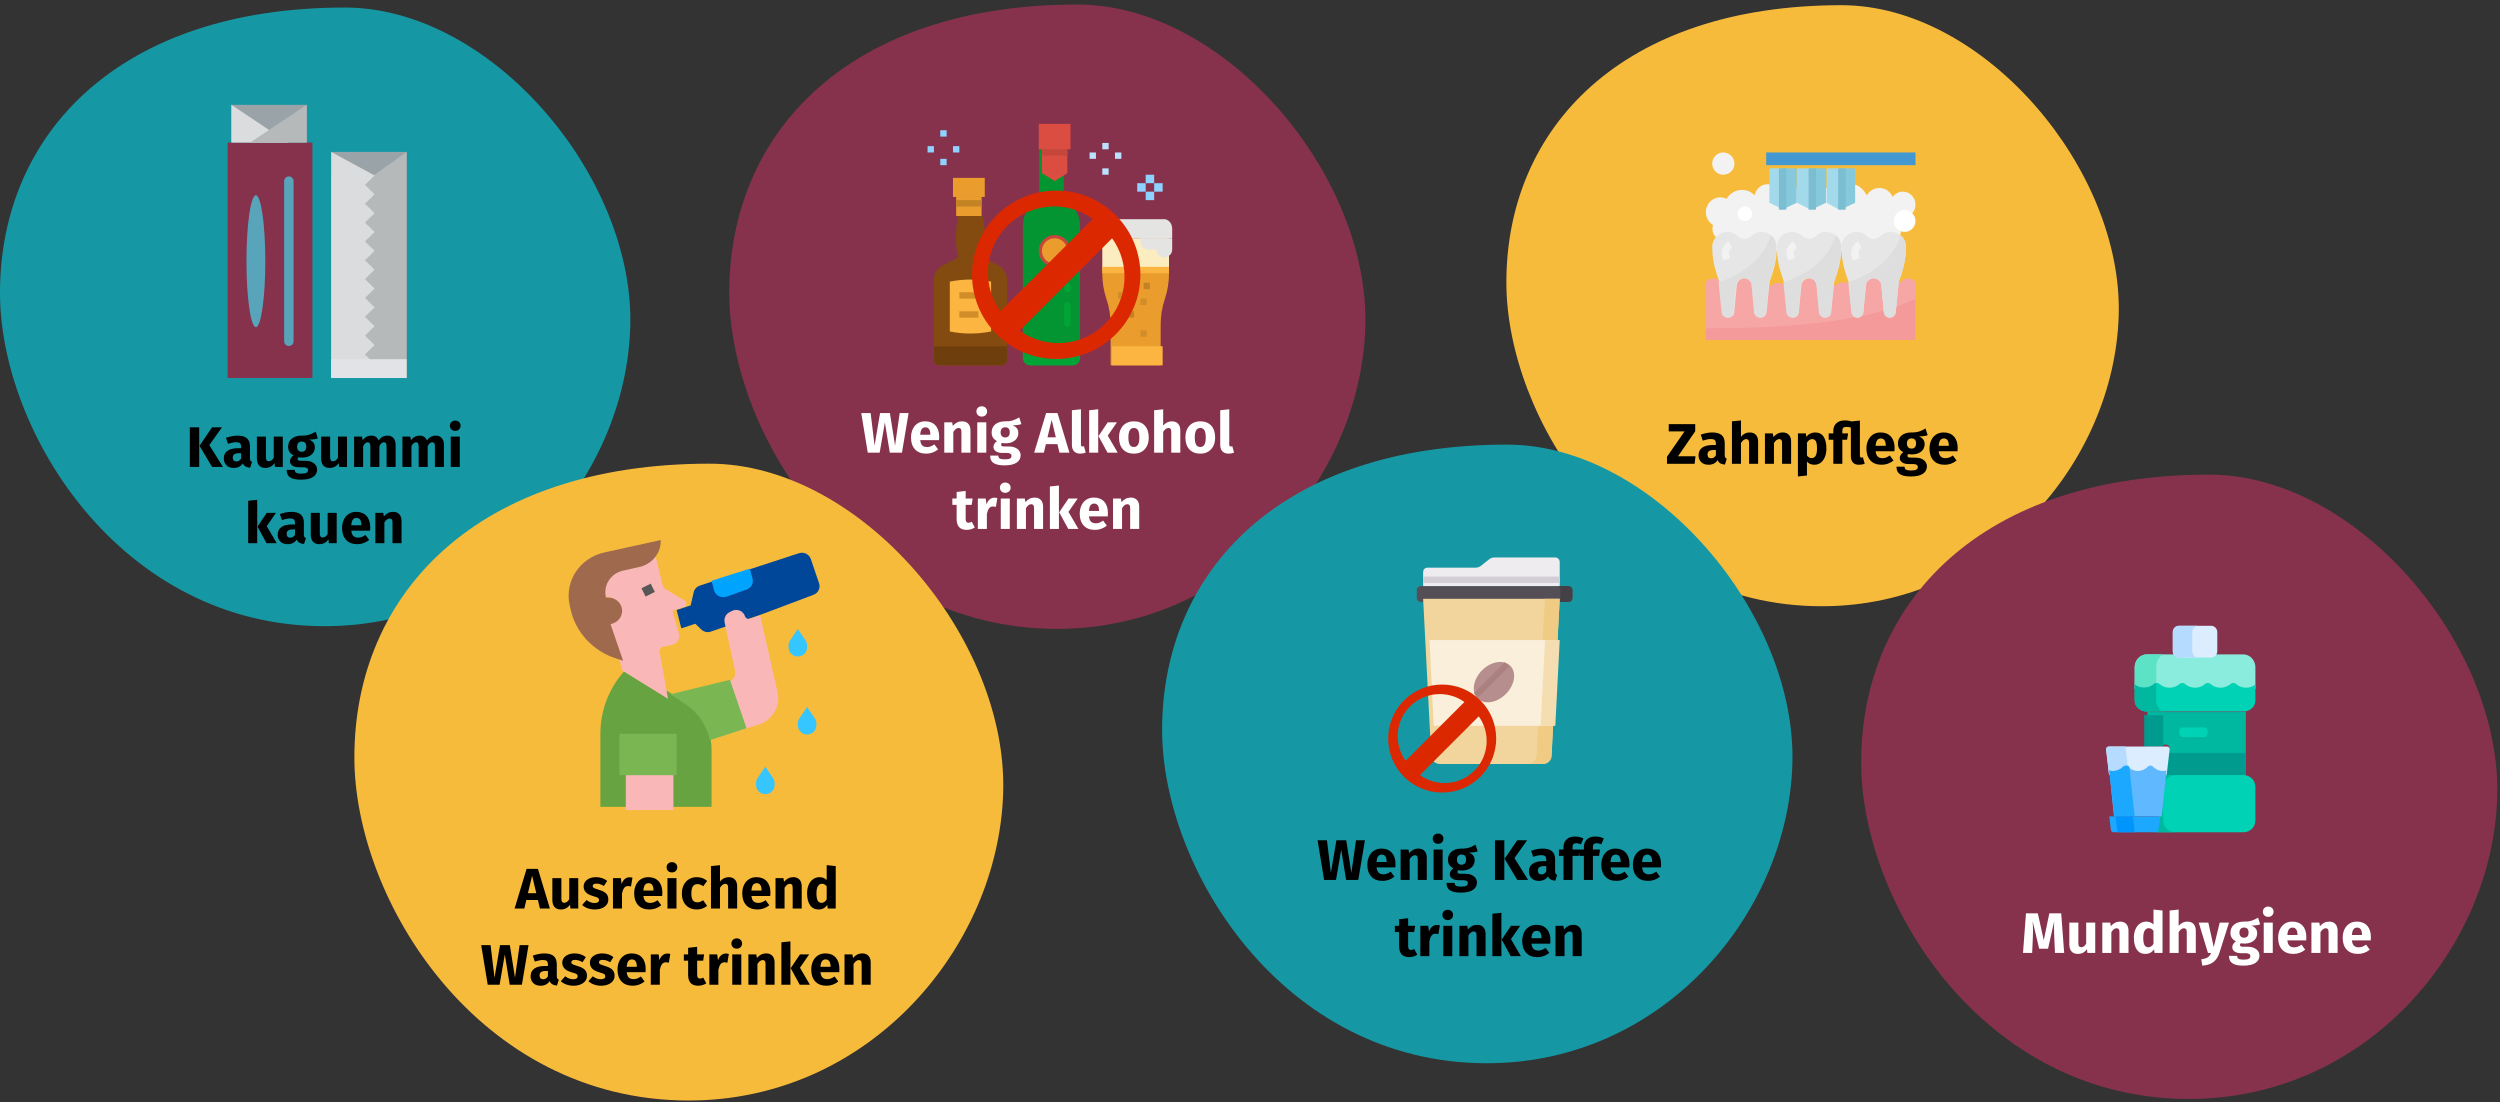
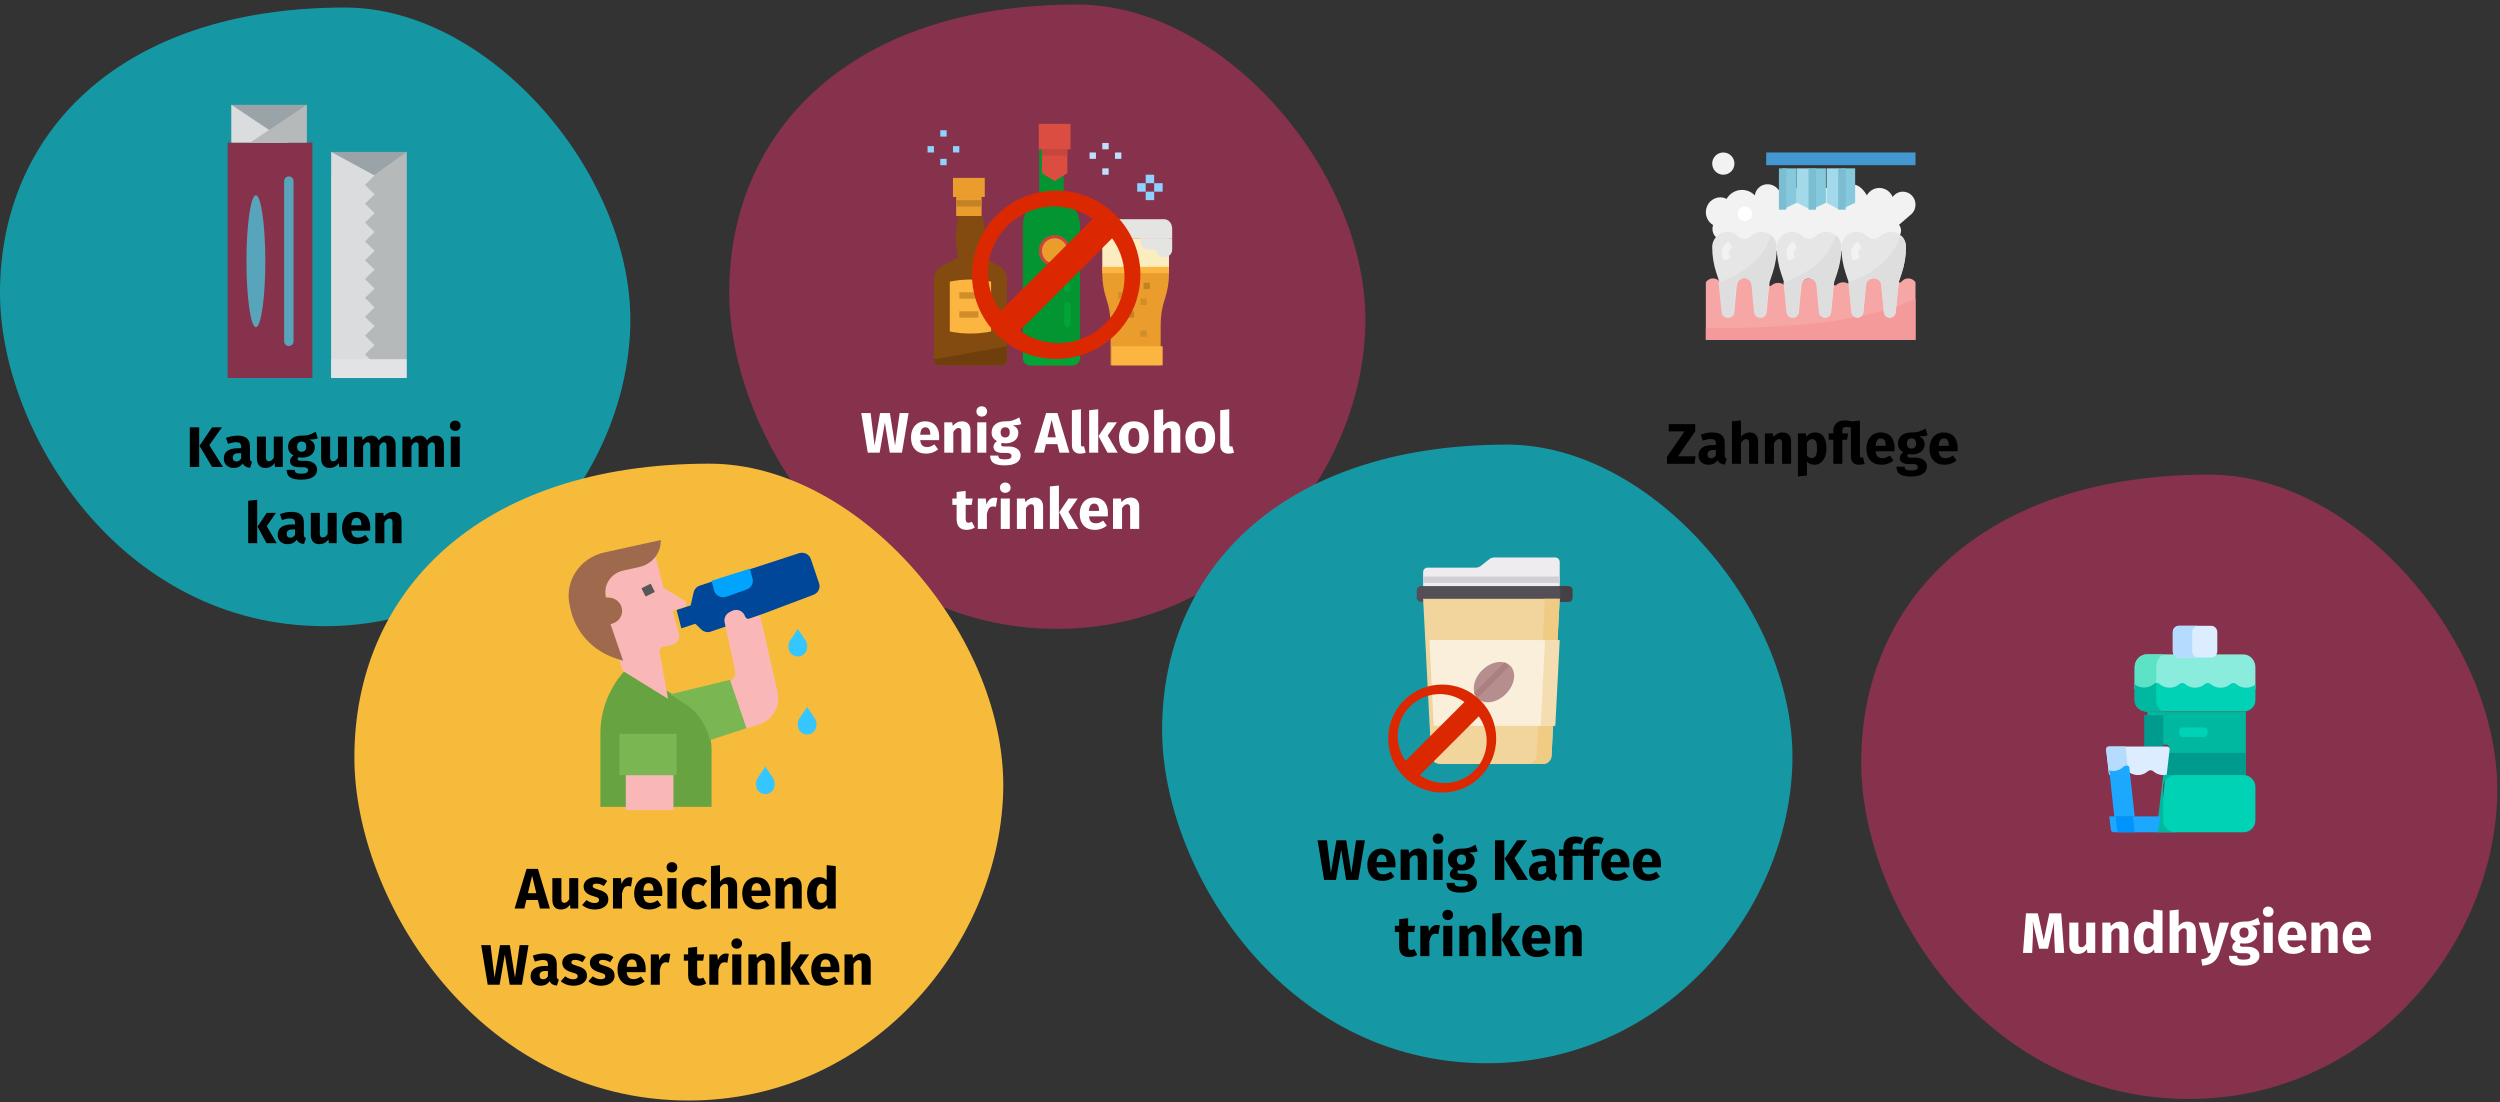
<svg xmlns="http://www.w3.org/2000/svg" width="787px" height="347px" viewBox="0 0 787 347" version="1.1">
  <rect x="0" y="0" width="787" height="347" fill="#333333" stroke="none" />
  <title>mundgeruch-lebensstilveränderungen</title>
  <g id="Page-1" stroke="none" stroke-width="1" fill="none" fill-rule="evenodd">
    <g id="vorlage" transform="translate(-123, -73468)" fill-rule="nonzero">
      <g id="mundgeruch-lebensstilveränderungen" transform="translate(123, 73468)">
        <g id="artikelname-abschnitt" transform="translate(0, 1.429)">
          <g id="Group" transform="translate(0, 0.946)">
            <path d="M102.21,194.746 C157.435,194.746 196.853,148.036 198.4,100.769 C199.946,53.502 154.87,0 108.584,0 C37.609,0 0,39.608 0,89.828 C0,133.51 37.904,194.746 102.21,194.746 Z" id="Oval-Copy-4" fill="#1598A4" />
            <path d="M62.709,144.625 L62.709,132.151 L59.757,132.151 L59.757,144.625 L62.709,144.625 Z M70.197,144.625 L65.895,137.749 L69.873,132.151 L66.759,132.151 L62.799,137.965 L66.777,144.625 L70.197,144.625 Z M73.563,144.931 C74.859,144.931 75.819,144.451 76.443,143.491 C76.647,143.947 76.935,144.28 77.307,144.49 C77.679,144.7 78.159,144.829 78.747,144.877 L78.747,144.877 L79.341,143.023 C79.113,142.939 78.948,142.813 78.846,142.645 C78.744,142.477 78.693,142.213 78.693,141.853 L78.693,141.853 L78.693,138.145 C78.693,137.017 78.375,136.171 77.739,135.607 C77.103,135.043 76.101,134.761 74.733,134.761 C74.193,134.761 73.608,134.821 72.978,134.941 C72.348,135.061 71.733,135.235 71.133,135.463 L71.133,135.463 L71.781,137.335 C72.249,137.179 72.705,137.056 73.149,136.966 C73.593,136.876 73.971,136.831 74.283,136.831 C74.883,136.831 75.303,136.936 75.543,137.146 C75.783,137.356 75.903,137.743 75.903,138.307 L75.903,138.307 L75.903,138.721 L74.931,138.721 C73.479,138.721 72.369,138.997 71.601,139.549 C70.833,140.101 70.449,140.899 70.449,141.943 C70.449,142.831 70.731,143.551 71.295,144.103 C71.859,144.655 72.615,144.931 73.563,144.931 Z M74.391,142.897 C74.043,142.897 73.77,142.792 73.572,142.582 C73.374,142.372 73.275,142.075 73.275,141.691 C73.275,141.211 73.434,140.857 73.752,140.629 C74.07,140.401 74.553,140.287 75.201,140.287 L75.201,140.287 L75.903,140.287 L75.903,141.979 C75.543,142.591 75.039,142.897 74.391,142.897 Z M83.535,144.931 C84.771,144.931 85.737,144.427 86.433,143.419 L86.433,143.419 L86.559,144.625 L89.025,144.625 L89.025,135.067 L86.181,135.067 L86.181,141.709 C85.749,142.453 85.233,142.825 84.633,142.825 C84.321,142.825 84.09,142.732 83.94,142.546 C83.79,142.36 83.715,142.033 83.715,141.565 L83.715,141.565 L83.715,135.067 L80.871,135.067 L80.871,141.925 C80.871,142.873 81.096,143.611 81.546,144.139 C81.996,144.667 82.659,144.931 83.535,144.931 Z M94.821,148.621 C96.441,148.621 97.68,148.342 98.538,147.784 C99.396,147.226 99.825,146.449 99.825,145.453 C99.825,144.925 99.675,144.451 99.375,144.031 C99.075,143.611 98.649,143.281 98.097,143.041 C97.545,142.801 96.903,142.681 96.171,142.681 L96.171,142.681 L94.731,142.681 C94.311,142.681 94.032,142.63 93.894,142.528 C93.756,142.426 93.687,142.285 93.687,142.105 C93.687,141.997 93.714,141.892 93.768,141.79 C93.822,141.688 93.897,141.613 93.993,141.565 C94.341,141.637 94.707,141.673 95.091,141.673 C95.907,141.673 96.618,141.535 97.224,141.259 C97.83,140.983 98.295,140.602 98.619,140.116 C98.943,139.63 99.105,139.081 99.105,138.469 C99.105,137.857 98.961,137.359 98.673,136.975 C98.385,136.591 97.929,136.267 97.305,136.003 C98.517,136.003 99.435,135.877 100.059,135.625 L100.059,135.625 L99.393,133.519 C98.685,133.939 97.998,134.257 97.332,134.473 C96.666,134.689 95.853,134.785 94.893,134.761 C93.633,134.761 92.619,135.076 91.851,135.706 C91.083,136.336 90.699,137.185 90.699,138.253 C90.699,138.877 90.834,139.408 91.104,139.846 C91.374,140.284 91.809,140.665 92.409,140.989 C92.061,141.205 91.785,141.478 91.581,141.808 C91.377,142.138 91.275,142.477 91.275,142.825 C91.275,143.377 91.518,143.83 92.004,144.184 C92.49,144.538 93.225,144.715 94.209,144.715 L94.209,144.715 L95.595,144.715 C96.051,144.715 96.393,144.799 96.621,144.967 C96.849,145.135 96.963,145.363 96.963,145.651 C96.963,145.999 96.813,146.266 96.513,146.452 C96.213,146.638 95.673,146.731 94.893,146.731 C94.329,146.731 93.897,146.689 93.597,146.605 C93.297,146.521 93.09,146.395 92.976,146.227 C92.862,146.059 92.805,145.831 92.805,145.543 L92.805,145.543 L90.249,145.543 C90.249,146.215 90.384,146.773 90.654,147.217 C90.924,147.661 91.395,148.006 92.067,148.252 C92.739,148.498 93.657,148.621 94.821,148.621 Z M94.965,139.837 C94.521,139.837 94.17,139.696 93.912,139.414 C93.654,139.132 93.525,138.733 93.525,138.217 C93.525,137.725 93.654,137.338 93.912,137.056 C94.17,136.774 94.521,136.633 94.965,136.633 C95.925,136.633 96.405,137.149 96.405,138.181 C96.405,138.733 96.282,139.147 96.036,139.423 C95.79,139.699 95.433,139.837 94.965,139.837 Z M103.749,144.931 C104.985,144.931 105.951,144.427 106.647,143.419 L106.647,143.419 L106.773,144.625 L109.239,144.625 L109.239,135.067 L106.395,135.067 L106.395,141.709 C105.963,142.453 105.447,142.825 104.847,142.825 C104.535,142.825 104.304,142.732 104.154,142.546 C104.004,142.36 103.929,142.033 103.929,141.565 L103.929,141.565 L103.929,135.067 L101.085,135.067 L101.085,141.925 C101.085,142.873 101.31,143.611 101.76,144.139 C102.21,144.667 102.873,144.931 103.749,144.931 Z M114.315,144.625 L114.315,138.091 C114.531,137.683 114.756,137.374 114.99,137.164 C115.224,136.954 115.485,136.849 115.773,136.849 C116.313,136.849 116.583,137.275 116.583,138.127 L116.583,138.127 L116.583,144.625 L119.427,144.625 L119.427,138.091 C119.643,137.671 119.865,137.359 120.093,137.155 C120.321,136.951 120.585,136.849 120.885,136.849 C121.425,136.849 121.695,137.275 121.695,138.127 L121.695,138.127 L121.695,144.625 L124.539,144.625 L124.539,137.641 C124.539,136.741 124.311,136.036 123.855,135.526 C123.399,135.016 122.793,134.761 122.037,134.761 C121.437,134.761 120.906,134.884 120.444,135.13 C119.982,135.376 119.559,135.757 119.175,136.273 C118.995,135.793 118.71,135.421 118.32,135.157 C117.93,134.893 117.465,134.761 116.925,134.761 C116.349,134.761 115.836,134.878 115.386,135.112 C114.936,135.346 114.525,135.703 114.153,136.183 L114.153,136.183 L113.955,135.067 L111.471,135.067 L111.471,144.625 L114.315,144.625 Z M129.525,144.625 L129.525,138.091 C129.741,137.683 129.966,137.374 130.2,137.164 C130.434,136.954 130.695,136.849 130.983,136.849 C131.523,136.849 131.793,137.275 131.793,138.127 L131.793,138.127 L131.793,144.625 L134.637,144.625 L134.637,138.091 C134.853,137.671 135.075,137.359 135.303,137.155 C135.531,136.951 135.795,136.849 136.095,136.849 C136.635,136.849 136.905,137.275 136.905,138.127 L136.905,138.127 L136.905,144.625 L139.749,144.625 L139.749,137.641 C139.749,136.741 139.521,136.036 139.065,135.526 C138.609,135.016 138.003,134.761 137.247,134.761 C136.647,134.761 136.116,134.884 135.654,135.13 C135.192,135.376 134.769,135.757 134.385,136.273 C134.205,135.793 133.92,135.421 133.53,135.157 C133.14,134.893 132.675,134.761 132.135,134.761 C131.559,134.761 131.046,134.878 130.596,135.112 C130.146,135.346 129.735,135.703 129.363,136.183 L129.363,136.183 L129.165,135.067 L126.681,135.067 L126.681,144.625 L129.525,144.625 Z M143.295,133.267 C143.787,133.267 144.192,133.114 144.51,132.808 C144.828,132.502 144.987,132.115 144.987,131.647 C144.987,131.179 144.828,130.792 144.51,130.486 C144.192,130.18 143.787,130.027 143.295,130.027 C142.803,130.027 142.401,130.18 142.089,130.486 C141.777,130.792 141.621,131.179 141.621,131.647 C141.621,132.115 141.777,132.502 142.089,132.808 C142.401,133.114 142.803,133.267 143.295,133.267 Z M144.735,144.625 L144.735,135.067 L141.891,135.067 L141.891,144.625 L144.735,144.625 Z M80.97,168.625 L80.97,154.963 L78.126,155.269 L78.126,168.625 L80.97,168.625 Z M87.108,168.625 L83.976,163.261 L86.874,159.067 L83.976,159.067 L81.06,163.405 L83.904,168.625 L87.108,168.625 Z M90.528,168.931 C91.824,168.931 92.784,168.451 93.408,167.491 C93.612,167.947 93.9,168.28 94.272,168.49 C94.644,168.7 95.124,168.829 95.712,168.877 L95.712,168.877 L96.306,167.023 C96.078,166.939 95.913,166.813 95.811,166.645 C95.709,166.477 95.658,166.213 95.658,165.853 L95.658,165.853 L95.658,162.145 C95.658,161.017 95.34,160.171 94.704,159.607 C94.068,159.043 93.066,158.761 91.698,158.761 C91.158,158.761 90.573,158.821 89.943,158.941 C89.313,159.061 88.698,159.235 88.098,159.463 L88.098,159.463 L88.746,161.335 C89.214,161.179 89.67,161.056 90.114,160.966 C90.558,160.876 90.936,160.831 91.248,160.831 C91.848,160.831 92.268,160.936 92.508,161.146 C92.748,161.356 92.868,161.743 92.868,162.307 L92.868,162.307 L92.868,162.721 L91.896,162.721 C90.444,162.721 89.334,162.997 88.566,163.549 C87.798,164.101 87.414,164.899 87.414,165.943 C87.414,166.831 87.696,167.551 88.26,168.103 C88.824,168.655 89.58,168.931 90.528,168.931 Z M91.356,166.897 C91.008,166.897 90.735,166.792 90.537,166.582 C90.339,166.372 90.24,166.075 90.24,165.691 C90.24,165.211 90.399,164.857 90.717,164.629 C91.035,164.401 91.518,164.287 92.166,164.287 L92.166,164.287 L92.868,164.287 L92.868,165.979 C92.508,166.591 92.004,166.897 91.356,166.897 Z M100.5,168.931 C101.736,168.931 102.702,168.427 103.398,167.419 L103.398,167.419 L103.524,168.625 L105.99,168.625 L105.99,159.067 L103.146,159.067 L103.146,165.709 C102.714,166.453 102.198,166.825 101.598,166.825 C101.286,166.825 101.055,166.732 100.905,166.546 C100.755,166.36 100.68,166.033 100.68,165.565 L100.68,165.565 L100.68,159.067 L97.836,159.067 L97.836,165.925 C97.836,166.873 98.061,167.611 98.511,168.139 C98.961,168.667 99.624,168.931 100.5,168.931 Z M112.488,168.931 C113.856,168.931 115.098,168.487 116.214,167.599 L116.214,167.599 L115.044,166.015 C114.624,166.303 114.234,166.516 113.874,166.654 C113.514,166.792 113.142,166.861 112.758,166.861 C112.122,166.861 111.624,166.699 111.264,166.375 C110.904,166.051 110.676,165.487 110.58,164.683 L110.58,164.683 L116.502,164.683 C116.538,164.395 116.556,164.053 116.556,163.657 C116.556,162.121 116.166,160.921 115.386,160.057 C114.606,159.193 113.526,158.761 112.146,158.761 C111.21,158.761 110.406,158.986 109.734,159.436 C109.062,159.886 108.552,160.498 108.204,161.272 C107.856,162.046 107.682,162.919 107.682,163.891 C107.682,165.427 108.096,166.651 108.924,167.563 C109.752,168.475 110.94,168.931 112.488,168.931 Z M113.766,162.973 L110.58,162.973 C110.64,162.145 110.805,161.551 111.075,161.191 C111.345,160.831 111.726,160.651 112.218,160.651 C113.226,160.651 113.742,161.383 113.766,162.847 L113.766,162.847 L113.766,162.973 Z M121.002,168.625 L121.002,162.091 C121.53,161.263 122.082,160.849 122.658,160.849 C122.958,160.849 123.183,160.942 123.333,161.128 C123.483,161.314 123.558,161.647 123.558,162.127 L123.558,162.127 L123.558,168.625 L126.402,168.625 L126.402,161.641 C126.402,160.729 126.168,160.021 125.7,159.517 C125.232,159.013 124.584,158.761 123.756,158.761 C123.168,158.761 122.637,158.881 122.163,159.121 C121.689,159.361 121.248,159.721 120.84,160.201 L120.84,160.201 L120.642,159.067 L118.158,159.067 L118.158,168.625 L121.002,168.625 Z" id="Kaugummikauen" fill="#000000" />
          </g>
          <g id="Group-86" transform="translate(229.574, 0)">
            <g id="Group">
              <path d="M103.149,196.535 C158.881,196.535 198.661,149.395 200.221,101.695 C201.782,53.995 156.292,0 109.581,0 C37.955,0 0,39.972 0,90.653 C0,134.736 38.252,196.535 103.149,196.535 Z" id="Oval-Copy-4-2" fill="#87324C" />
              <path d="M47.345,141.071 L48.983,131.549 L50.531,141.071 L54.365,141.071 L56.453,128.597 L53.645,128.597 L52.187,138.839 L50.567,128.597 L47.471,128.597 L45.743,138.839 L44.501,128.597 L41.549,128.597 L43.601,141.071 L47.345,141.071 Z M62.015,141.377 C63.383,141.377 64.625,140.933 65.741,140.045 L65.741,140.045 L64.571,138.461 C64.151,138.749 63.761,138.962 63.401,139.1 C63.041,139.238 62.669,139.307 62.285,139.307 C61.649,139.307 61.151,139.145 60.791,138.821 C60.431,138.497 60.203,137.933 60.107,137.129 L60.107,137.129 L66.029,137.129 C66.065,136.841 66.083,136.499 66.083,136.103 C66.083,134.567 65.693,133.367 64.913,132.503 C64.133,131.639 63.053,131.207 61.673,131.207 C60.737,131.207 59.933,131.432 59.261,131.882 C58.589,132.332 58.079,132.944 57.731,133.718 C57.383,134.492 57.209,135.365 57.209,136.337 C57.209,137.873 57.623,139.097 58.451,140.009 C59.279,140.921 60.467,141.377 62.015,141.377 Z M63.293,135.419 L60.107,135.419 C60.167,134.591 60.332,133.997 60.602,133.637 C60.872,133.277 61.253,133.097 61.745,133.097 C62.753,133.097 63.269,133.829 63.293,135.293 L63.293,135.293 L63.293,135.419 Z M70.529,141.071 L70.529,134.537 C71.057,133.709 71.609,133.295 72.185,133.295 C72.485,133.295 72.71,133.388 72.86,133.574 C73.01,133.76 73.085,134.093 73.085,134.573 L73.085,134.573 L73.085,141.071 L75.929,141.071 L75.929,134.087 C75.929,133.175 75.695,132.467 75.227,131.963 C74.759,131.459 74.111,131.207 73.283,131.207 C72.695,131.207 72.164,131.327 71.69,131.567 C71.216,131.807 70.775,132.167 70.367,132.647 L70.367,132.647 L70.169,131.513 L67.685,131.513 L67.685,141.071 L70.529,141.071 Z M79.475,129.713 C79.967,129.713 80.372,129.56 80.69,129.254 C81.008,128.948 81.167,128.561 81.167,128.093 C81.167,127.625 81.008,127.238 80.69,126.932 C80.372,126.626 79.967,126.473 79.475,126.473 C78.983,126.473 78.581,126.626 78.269,126.932 C77.957,127.238 77.801,127.625 77.801,128.093 C77.801,128.561 77.957,128.948 78.269,129.254 C78.581,129.56 78.983,129.713 79.475,129.713 Z M80.915,141.071 L80.915,131.513 L78.071,131.513 L78.071,141.071 L80.915,141.071 Z M86.711,145.067 C88.331,145.067 89.57,144.788 90.428,144.23 C91.286,143.672 91.715,142.895 91.715,141.899 C91.715,141.371 91.565,140.897 91.265,140.477 C90.965,140.057 90.539,139.727 89.987,139.487 C89.435,139.247 88.793,139.127 88.061,139.127 L88.061,139.127 L86.621,139.127 C86.201,139.127 85.922,139.076 85.784,138.974 C85.646,138.872 85.577,138.731 85.577,138.551 C85.577,138.443 85.604,138.338 85.658,138.236 C85.712,138.134 85.787,138.059 85.883,138.011 C86.231,138.083 86.597,138.119 86.981,138.119 C87.797,138.119 88.508,137.981 89.114,137.705 C89.72,137.429 90.185,137.048 90.509,136.562 C90.833,136.076 90.995,135.527 90.995,134.915 C90.995,134.303 90.851,133.805 90.563,133.421 C90.275,133.037 89.819,132.713 89.195,132.449 C90.407,132.449 91.325,132.323 91.949,132.071 L91.949,132.071 L91.283,129.965 C90.575,130.385 89.888,130.703 89.222,130.919 C88.556,131.135 87.743,131.231 86.783,131.207 C85.523,131.207 84.509,131.522 83.741,132.152 C82.973,132.782 82.589,133.631 82.589,134.699 C82.589,135.323 82.724,135.854 82.994,136.292 C83.264,136.73 83.699,137.111 84.299,137.435 C83.951,137.651 83.675,137.924 83.471,138.254 C83.267,138.584 83.165,138.923 83.165,139.271 C83.165,139.823 83.408,140.276 83.894,140.63 C84.38,140.984 85.115,141.161 86.099,141.161 L86.099,141.161 L87.485,141.161 C87.941,141.161 88.283,141.245 88.511,141.413 C88.739,141.581 88.853,141.809 88.853,142.097 C88.853,142.445 88.703,142.712 88.403,142.898 C88.103,143.084 87.563,143.177 86.783,143.177 C86.219,143.177 85.787,143.135 85.487,143.051 C85.187,142.967 84.98,142.841 84.866,142.673 C84.752,142.505 84.695,142.277 84.695,141.989 L84.695,141.989 L82.139,141.989 C82.139,142.661 82.274,143.219 82.544,143.663 C82.814,144.107 83.285,144.452 83.957,144.698 C84.629,144.944 85.547,145.067 86.711,145.067 Z M86.855,136.283 C86.411,136.283 86.06,136.142 85.802,135.86 C85.544,135.578 85.415,135.179 85.415,134.663 C85.415,134.171 85.544,133.784 85.802,133.502 C86.06,133.22 86.411,133.079 86.855,133.079 C87.815,133.079 88.295,133.595 88.295,134.627 C88.295,135.179 88.172,135.593 87.926,135.869 C87.68,136.145 87.323,136.283 86.855,136.283 Z M99.041,141.071 L99.671,138.389 L103.307,138.389 L103.955,141.071 L107.087,141.071 L103.325,128.597 L99.743,128.597 L95.981,141.071 L99.041,141.071 Z M102.803,136.247 L100.175,136.247 L101.489,130.739 L102.803,136.247 Z M110.489,141.377 C111.125,141.377 111.701,141.269 112.217,141.053 L112.217,141.053 L111.659,139.037 C111.515,139.097 111.359,139.127 111.191,139.127 C110.867,139.127 110.705,138.929 110.705,138.533 L110.705,138.533 L110.705,127.409 L107.861,127.715 L107.861,138.641 C107.861,139.517 108.092,140.192 108.554,140.666 C109.016,141.14 109.661,141.377 110.489,141.377 Z M116.141,141.071 L116.141,127.409 L113.297,127.715 L113.297,141.071 L116.141,141.071 Z M122.279,141.071 L119.147,135.707 L122.045,131.513 L119.147,131.513 L116.231,135.851 L119.075,141.071 L122.279,141.071 Z M127.373,141.377 C128.333,141.377 129.164,141.167 129.866,140.747 C130.568,140.327 131.108,139.736 131.486,138.974 C131.864,138.212 132.053,137.321 132.053,136.301 C132.053,134.693 131.639,133.442 130.811,132.548 C129.983,131.654 128.837,131.207 127.373,131.207 C126.413,131.207 125.582,131.417 124.88,131.837 C124.178,132.257 123.638,132.848 123.26,133.61 C122.882,134.372 122.693,135.263 122.693,136.283 C122.693,137.891 123.11,139.142 123.944,140.036 C124.778,140.93 125.921,141.377 127.373,141.377 Z M127.373,139.289 C126.785,139.289 126.35,139.049 126.068,138.569 C125.786,138.089 125.645,137.327 125.645,136.283 C125.645,135.263 125.789,134.51 126.077,134.024 C126.365,133.538 126.797,133.295 127.373,133.295 C127.961,133.295 128.396,133.535 128.678,134.015 C128.96,134.495 129.101,135.257 129.101,136.301 C129.101,137.321 128.957,138.074 128.669,138.56 C128.381,139.046 127.949,139.289 127.373,139.289 Z M136.589,141.071 L136.589,134.519 C137.117,133.703 137.669,133.295 138.245,133.295 C138.533,133.295 138.755,133.388 138.911,133.574 C139.067,133.76 139.145,134.093 139.145,134.573 L139.145,134.573 L139.145,141.071 L141.989,141.071 L141.989,134.087 C141.989,133.175 141.755,132.467 141.287,131.963 C140.819,131.459 140.171,131.207 139.343,131.207 C138.791,131.207 138.293,131.318 137.849,131.54 C137.405,131.762 136.985,132.095 136.589,132.539 L136.589,132.539 L136.589,127.427 L133.745,127.715 L133.745,141.071 L136.589,141.071 Z M148.271,141.377 C149.231,141.377 150.062,141.167 150.764,140.747 C151.466,140.327 152.006,139.736 152.384,138.974 C152.762,138.212 152.951,137.321 152.951,136.301 C152.951,134.693 152.537,133.442 151.709,132.548 C150.881,131.654 149.735,131.207 148.271,131.207 C147.311,131.207 146.48,131.417 145.778,131.837 C145.076,132.257 144.536,132.848 144.158,133.61 C143.78,134.372 143.591,135.263 143.591,136.283 C143.591,137.891 144.008,139.142 144.842,140.036 C145.676,140.93 146.819,141.377 148.271,141.377 Z M148.271,139.289 C147.683,139.289 147.248,139.049 146.966,138.569 C146.684,138.089 146.543,137.327 146.543,136.283 C146.543,135.263 146.687,134.51 146.975,134.024 C147.263,133.538 147.695,133.295 148.271,133.295 C148.859,133.295 149.294,133.535 149.576,134.015 C149.858,134.495 149.999,135.257 149.999,136.301 C149.999,137.321 149.855,138.074 149.567,138.56 C149.279,139.046 148.847,139.289 148.271,139.289 Z M157.181,141.377 C157.817,141.377 158.393,141.269 158.909,141.053 L158.909,141.053 L158.351,139.037 C158.207,139.097 158.051,139.127 157.883,139.127 C157.559,139.127 157.397,138.929 157.397,138.533 L157.397,138.533 L157.397,127.409 L154.553,127.715 L154.553,138.641 C154.553,139.517 154.784,140.192 155.246,140.666 C155.708,141.14 156.353,141.377 157.181,141.377 Z M74.705,165.377 C75.161,165.377 75.62,165.311 76.082,165.179 C76.544,165.047 76.949,164.861 77.297,164.621 L77.297,164.621 L76.343,162.821 C75.983,163.025 75.641,163.127 75.317,163.127 C75.005,163.127 74.777,163.031 74.633,162.839 C74.489,162.647 74.417,162.329 74.417,161.885 L74.417,161.885 L74.417,157.493 L76.307,157.493 L76.613,155.513 L74.417,155.513 L74.417,153.119 L71.573,153.443 L71.573,155.513 L70.223,155.513 L70.223,157.493 L71.573,157.493 L71.573,161.921 C71.573,164.213 72.617,165.365 74.705,165.377 Z M81.095,165.071 L81.095,160.337 C81.263,159.557 81.494,158.972 81.788,158.582 C82.082,158.192 82.511,157.997 83.075,157.997 C83.291,157.997 83.579,158.039 83.939,158.123 L83.939,158.123 L84.389,155.369 C84.101,155.285 83.783,155.243 83.435,155.243 C82.883,155.243 82.388,155.432 81.95,155.81 C81.512,156.188 81.185,156.707 80.969,157.367 L80.969,157.367 L80.735,155.513 L78.251,155.513 L78.251,165.071 L81.095,165.071 Z M86.873,153.713 C87.365,153.713 87.77,153.56 88.088,153.254 C88.406,152.948 88.565,152.561 88.565,152.093 C88.565,151.625 88.406,151.238 88.088,150.932 C87.77,150.626 87.365,150.473 86.873,150.473 C86.381,150.473 85.979,150.626 85.667,150.932 C85.355,151.238 85.199,151.625 85.199,152.093 C85.199,152.561 85.355,152.948 85.667,153.254 C85.979,153.56 86.381,153.713 86.873,153.713 Z M88.313,165.071 L88.313,155.513 L85.469,155.513 L85.469,165.071 L88.313,165.071 Z M93.389,165.071 L93.389,158.537 C93.917,157.709 94.469,157.295 95.045,157.295 C95.345,157.295 95.57,157.388 95.72,157.574 C95.87,157.76 95.945,158.093 95.945,158.573 L95.945,158.573 L95.945,165.071 L98.789,165.071 L98.789,158.087 C98.789,157.175 98.555,156.467 98.087,155.963 C97.619,155.459 96.971,155.207 96.143,155.207 C95.555,155.207 95.024,155.327 94.55,155.567 C94.076,155.807 93.635,156.167 93.227,156.647 L93.227,156.647 L93.029,155.513 L90.545,155.513 L90.545,165.071 L93.389,165.071 Z M103.775,165.071 L103.775,151.409 L100.931,151.715 L100.931,165.071 L103.775,165.071 Z M109.913,165.071 L106.781,159.707 L109.679,155.513 L106.781,155.513 L103.865,159.851 L106.709,165.071 L109.913,165.071 Z M115.133,165.377 C116.501,165.377 117.743,164.933 118.859,164.045 L118.859,164.045 L117.689,162.461 C117.269,162.749 116.879,162.962 116.519,163.1 C116.159,163.238 115.787,163.307 115.403,163.307 C114.767,163.307 114.269,163.145 113.909,162.821 C113.549,162.497 113.321,161.933 113.225,161.129 L113.225,161.129 L119.147,161.129 C119.183,160.841 119.201,160.499 119.201,160.103 C119.201,158.567 118.811,157.367 118.031,156.503 C117.251,155.639 116.171,155.207 114.791,155.207 C113.855,155.207 113.051,155.432 112.379,155.882 C111.707,156.332 111.197,156.944 110.849,157.718 C110.501,158.492 110.327,159.365 110.327,160.337 C110.327,161.873 110.741,163.097 111.569,164.009 C112.397,164.921 113.585,165.377 115.133,165.377 Z M116.411,159.419 L113.225,159.419 C113.285,158.591 113.45,157.997 113.72,157.637 C113.99,157.277 114.371,157.097 114.863,157.097 C115.871,157.097 116.387,157.829 116.411,159.293 L116.411,159.293 L116.411,159.419 Z M123.647,165.071 L123.647,158.537 C124.175,157.709 124.727,157.295 125.303,157.295 C125.603,157.295 125.828,157.388 125.978,157.574 C126.128,157.76 126.203,158.093 126.203,158.573 L126.203,158.573 L126.203,165.071 L129.047,165.071 L129.047,158.087 C129.047,157.175 128.813,156.467 128.345,155.963 C127.877,155.459 127.229,155.207 126.401,155.207 C125.813,155.207 125.282,155.327 124.808,155.567 C124.334,155.807 123.893,156.167 123.485,156.647 L123.485,156.647 L123.287,155.513 L120.803,155.513 L120.803,165.071 L123.647,165.071 Z" id="WenigAlkoholtrinken" fill="#FFFFFF" />
            </g>
            <g id="alcohol" transform="translate(62.426, 37.571)">
              <path d="M17.333,42.056 L17.338,42.036 C18.178,38.604 18.317,35.032 17.748,31.543 L17.333,29 L9.667,29 L9.251,31.543 C8.682,35.033 8.822,38.605 9.662,42.037 L9.667,42.056 L4.649,44.619 C3.025,45.448 2,47.144 2,48.998 L2,74.368 C2,75.269 2.715,76 3.597,76 L23.403,76 C24.285,76 25,75.269 25,74.368 L25,48.998 C25,47.144 23.975,45.448 22.351,44.619 L17.333,42.056 Z" id="Path" fill="#834B10" />
-               <path d="M25,70 L25,74.125 C25,75.161 24.285,76 23.403,76 L3.597,76 C2.715,76 2,75.161 2,74.125 L2,70" id="Path" fill="#6E3F0D" />
+               <path d="M25,70 L25,74.125 C25,75.161 24.285,76 23.403,76 L3.597,76 C2.715,76 2,75.161 2,74.125 " id="Path" fill="#6E3F0D" />
              <path d="M42.857,23.692 L42.857,8 L35.143,8 L35.143,23.692 C31.991,25.295 30,28.572 30,32.156 L30,73.712 C30,74.975 31.007,76 32.25,76 L45.75,76 C46.993,76 48,74.975 48,73.712 L48,32.156 C48,28.572 46.009,25.295 42.857,23.692 L42.857,23.692 Z" id="Path" fill="#029532" />
              <path d="M55,46 L55,47.092 C55,49.824 55.443,52.539 56.312,55.13 C57.182,57.722 57.625,60.436 57.625,63.168 L57.625,76 L73.375,76 L73.375,63.168 C73.375,60.436 73.818,57.722 74.688,55.13 C75.557,52.539 76,49.824 76,47.092 L76,46 L55,46 Z" id="Path" fill="#EA9D2D" />
              <polygon id="Path" fill="#FBEDBF" points="55 36 76 36 76 46 55 46" />
              <polygon id="Path" fill="#FBB540" points="55 45 76 45 76 47 55 47" />
              <polygon id="Path" fill="#EA9D2D" points="9 23 17 23 17 29 9 29" />
              <polygon id="Path" fill="#EA9D2D" points="8 17 18 17 18 23 8 23" />
              <path d="M20,65.352 C15.709,66.216 11.291,66.216 7,65.352 L7,49.648 C11.291,48.784 15.709,48.784 20,49.648 L20,65.352 Z" id="Path" fill="#FBB540" />
              <polygon id="Path" fill="#DC4D41" points="35 0 45 0 45 8 35 8" />
              <polygon id="Path" fill="#DC4D41" points="36 15.5 40 18 44 15.5 44 8 36 8" />
              <circle id="Oval" fill="#C7463B" cx="40" cy="40" r="5" />
              <circle id="Oval" fill="#EA9D2D" cx="40" cy="40" r="4" />
              <path d="M67,36 L67,36.96 C67,38.418 68.231,39.6 69.75,39.6 L72,39.6 C72,40.925 73.119,42 74.5,42 C75.881,42 77,40.925 77,39.6 L77,36 L67,36 Z" id="Path" fill="#E4E4E2" />
              <polygon id="Path" fill="#FBB540" points="58 70 74 70 74 76 58 76" />
              <path d="M77,36 L55.526,36 C54.131,36 53,34.657 53,33 C53,31.343 54.131,30 55.526,30 L74.474,30 C75.869,30 77,31.343 77,33 L77,36 Z" id="Path" fill="#E4E4E2" />
              <polygon id="Path" fill="#D18D28" points="60 53 62 53 62 55 60 55" />
              <polygon id="Path" fill="#BCE1FF" points="51 9 53 9 53 11 51 11" />
              <polygon id="Path" fill="#BCE1FF" points="55 14 57 14 57 16 55 16" />
              <g id="Group" transform="translate(66, 16)" fill="#8ED2FF">
                <polygon id="Path" points="2.667 0 5.333 0 5.333 2.667 2.667 2.667" />
                <polygon id="Path" points="0 2.667 2.667 2.667 2.667 5.333 0 5.333" />
                <polygon id="Path" points="2.667 5.333 5.333 5.333 5.333 8 2.667 8" />
                <polygon id="Path" points="5.333 2.667 8 2.667 8 5.333 5.333 5.333" />
              </g>
              <polygon id="Path" fill="#BCE1FF" points="59 9 61 9 61 11 59 11" />
              <polygon id="Path" fill="#BCE1FF" points="55 6 57 6 57 8 55 8" />
              <polygon id="Path" fill="#8ED2FF" points="0 7 2 7 2 9 0 9" />
              <polygon id="Path" fill="#8ED2FF" points="4 11 6 11 6 13 4 13" />
              <polygon id="Path" fill="#8ED2FF" points="8 7 10 7 10 9 8 9" />
              <polygon id="Path" fill="#8ED2FF" points="4 2 6 2 6 4 4 4" />
              <polygon id="Path" fill="#C38325" points="63 59 65 59 65 61 63 61" />
              <polygon id="Path" fill="#D18D28" points="67 55 69 55 69 57 67 57" />
              <polygon id="Path" fill="#C38325" points="68 50 70 50 70 52 68 52" />
              <polygon id="Path" fill="#D18D28" points="67 65 69 65 69 67 67 67" />
              <path d="M48,70 L30,70 L30,73.375 C30,74.825 31.007,76 32.25,76 L45.75,76 C46.993,76 48,74.825 48,73.375 L48,70 Z" id="Path" fill="#02A437" />
              <polygon id="Path" fill="#D18D28" points="10 53 16 53 16 55 10 55" />
              <polygon id="Path" fill="#D18D28" points="10 59 16 59 16 61 10 61" />
              <path d="M44,53 C43.448,53 43,52.552 43,52 L43,51 C43,50.448 43.448,50 44,50 C44.552,50 45,50.448 45,51 L45,52 C45,52.552 44.552,53 44,53 Z" id="Path" fill="#02A437" />
              <path d="M44,64 C43.448,64 43,63.403 43,62.667 L43,57.333 C43,56.597 43.448,56 44,56 C44.552,56 45,56.597 45,57.333 L45,62.667 C45,63.403 44.552,64 44,64 Z" id="Path" fill="#02A437" />
              <polygon id="Path" fill="#C7463B" points="36 8 44 8 44 10 36 10" />
              <polygon id="Path" fill="#C38325" points="9 24 17 24 17 26 9 26" />
            </g>
          </g>
          <g id="Group" transform="translate(474.204, 0.206)">
-             <path d="M99.304,189.208 C152.958,189.208 191.255,143.826 192.758,97.903 C194.261,51.981 150.466,0 105.496,0 C36.54,0 0,38.482 0,87.273 C0,129.713 36.826,189.208 99.304,189.208 Z" id="Oval-Copy-4-3" fill="#F7BB3C" />
            <path d="M59.255,144.364 L59.543,142.006 L54.035,142.006 L59.453,134.122 L59.453,131.89 L51.119,131.89 L51.119,134.176 L56.087,134.176 L50.561,142.15 L50.561,144.364 L59.255,144.364 Z M63.611,144.67 C64.907,144.67 65.867,144.19 66.491,143.23 C66.695,143.686 66.983,144.019 67.355,144.229 C67.727,144.439 68.207,144.568 68.795,144.616 L68.795,144.616 L69.389,142.762 C69.161,142.678 68.996,142.552 68.894,142.384 C68.792,142.216 68.741,141.952 68.741,141.592 L68.741,141.592 L68.741,137.884 C68.741,136.756 68.423,135.91 67.787,135.346 C67.151,134.782 66.149,134.5 64.781,134.5 C64.241,134.5 63.656,134.56 63.026,134.68 C62.396,134.8 61.781,134.974 61.181,135.202 L61.181,135.202 L61.829,137.074 C62.297,136.918 62.753,136.795 63.197,136.705 C63.641,136.615 64.019,136.57 64.331,136.57 C64.931,136.57 65.351,136.675 65.591,136.885 C65.831,137.095 65.951,137.482 65.951,138.046 L65.951,138.046 L65.951,138.46 L64.979,138.46 C63.527,138.46 62.417,138.736 61.649,139.288 C60.881,139.84 60.497,140.638 60.497,141.682 C60.497,142.57 60.779,143.29 61.343,143.842 C61.907,144.394 62.663,144.67 63.611,144.67 Z M64.439,142.636 C64.091,142.636 63.818,142.531 63.62,142.321 C63.422,142.111 63.323,141.814 63.323,141.43 C63.323,140.95 63.482,140.596 63.8,140.368 C64.118,140.14 64.601,140.026 65.249,140.026 L65.249,140.026 L65.951,140.026 L65.951,141.718 C65.591,142.33 65.087,142.636 64.439,142.636 Z M73.853,144.364 L73.853,137.812 C74.381,136.996 74.933,136.588 75.509,136.588 C75.797,136.588 76.019,136.681 76.175,136.867 C76.331,137.053 76.409,137.386 76.409,137.866 L76.409,137.866 L76.409,144.364 L79.253,144.364 L79.253,137.38 C79.253,136.468 79.019,135.76 78.551,135.256 C78.083,134.752 77.435,134.5 76.607,134.5 C76.055,134.5 75.557,134.611 75.113,134.833 C74.669,135.055 74.249,135.388 73.853,135.832 L73.853,135.832 L73.853,130.72 L71.009,131.008 L71.009,144.364 L73.853,144.364 Z M84.239,144.364 L84.239,137.83 C84.767,137.002 85.319,136.588 85.895,136.588 C86.195,136.588 86.42,136.681 86.57,136.867 C86.72,137.053 86.795,137.386 86.795,137.866 L86.795,137.866 L86.795,144.364 L89.639,144.364 L89.639,137.38 C89.639,136.468 89.405,135.76 88.937,135.256 C88.469,134.752 87.821,134.5 86.993,134.5 C86.405,134.5 85.874,134.62 85.4,134.86 C84.926,135.1 84.485,135.46 84.077,135.94 L84.077,135.94 L83.879,134.806 L81.395,134.806 L81.395,144.364 L84.239,144.364 Z M91.781,148.36 L94.625,148.054 L94.625,143.68 C95.213,144.34 95.987,144.67 96.947,144.67 C97.715,144.67 98.387,144.451 98.963,144.013 C99.539,143.575 99.98,142.969 100.286,142.195 C100.592,141.421 100.745,140.542 100.745,139.558 C100.745,137.962 100.451,136.72 99.863,135.832 C99.275,134.944 98.381,134.5 97.181,134.5 C96.677,134.5 96.185,134.611 95.705,134.833 C95.225,135.055 94.799,135.4 94.427,135.868 L94.427,135.868 L94.283,134.806 L91.781,134.806 L91.781,148.36 Z M96.083,142.582 C95.495,142.582 95.009,142.3 94.625,141.736 L94.625,141.736 L94.625,137.704 C94.841,137.344 95.09,137.068 95.372,136.876 C95.654,136.684 95.957,136.588 96.281,136.588 C96.785,136.588 97.163,136.807 97.415,137.245 C97.667,137.683 97.793,138.466 97.793,139.594 C97.793,141.586 97.223,142.582 96.083,142.582 Z M110.969,144.67 C111.665,144.67 112.277,144.562 112.805,144.346 L112.805,144.346 L112.247,142.33 C112.103,142.39 111.947,142.42 111.779,142.42 C111.611,142.42 111.488,142.363 111.41,142.249 C111.332,142.135 111.293,141.946 111.293,141.682 L111.293,141.682 L111.293,130.756 L108.719,131.026 C107.963,130.81 107.267,130.702 106.631,130.702 C105.431,130.702 104.513,131.005 103.877,131.611 C103.241,132.217 102.923,133 102.923,133.96 L102.923,133.96 L102.923,134.806 L101.465,134.806 L101.465,136.786 L102.923,136.786 L102.923,144.364 L105.767,144.364 L105.767,136.786 L107.261,136.786 L107.585,134.806 L105.767,134.806 L105.767,134.032 C105.767,133.564 105.86,133.234 106.046,133.042 C106.232,132.85 106.565,132.754 107.045,132.754 C107.453,132.754 107.921,132.82 108.449,132.952 L108.449,132.952 L108.449,141.97 C108.449,142.846 108.668,143.515 109.106,143.977 C109.544,144.439 110.165,144.67 110.969,144.67 Z M118.151,144.67 C119.519,144.67 120.761,144.226 121.877,143.338 L121.877,143.338 L120.707,141.754 C120.287,142.042 119.897,142.255 119.537,142.393 C119.177,142.531 118.805,142.6 118.421,142.6 C117.785,142.6 117.287,142.438 116.927,142.114 C116.567,141.79 116.339,141.226 116.243,140.422 L116.243,140.422 L122.165,140.422 C122.201,140.134 122.219,139.792 122.219,139.396 C122.219,137.86 121.829,136.66 121.049,135.796 C120.269,134.932 119.189,134.5 117.809,134.5 C116.873,134.5 116.069,134.725 115.397,135.175 C114.725,135.625 114.215,136.237 113.867,137.011 C113.519,137.785 113.345,138.658 113.345,139.63 C113.345,141.166 113.759,142.39 114.587,143.302 C115.415,144.214 116.603,144.67 118.151,144.67 Z M119.429,138.712 L116.243,138.712 C116.303,137.884 116.468,137.29 116.738,136.93 C117.008,136.57 117.389,136.39 117.881,136.39 C118.889,136.39 119.405,137.122 119.429,138.586 L119.429,138.586 L119.429,138.712 Z M127.385,148.36 C129.005,148.36 130.244,148.081 131.102,147.523 C131.96,146.965 132.389,146.188 132.389,145.192 C132.389,144.664 132.239,144.19 131.939,143.77 C131.639,143.35 131.213,143.02 130.661,142.78 C130.109,142.54 129.467,142.42 128.735,142.42 L128.735,142.42 L127.295,142.42 C126.875,142.42 126.596,142.369 126.458,142.267 C126.32,142.165 126.251,142.024 126.251,141.844 C126.251,141.736 126.278,141.631 126.332,141.529 C126.386,141.427 126.461,141.352 126.557,141.304 C126.905,141.376 127.271,141.412 127.655,141.412 C128.471,141.412 129.182,141.274 129.788,140.998 C130.394,140.722 130.859,140.341 131.183,139.855 C131.507,139.369 131.669,138.82 131.669,138.208 C131.669,137.596 131.525,137.098 131.237,136.714 C130.949,136.33 130.493,136.006 129.869,135.742 C131.081,135.742 131.999,135.616 132.623,135.364 L132.623,135.364 L131.957,133.258 C131.249,133.678 130.562,133.996 129.896,134.212 C129.23,134.428 128.417,134.524 127.457,134.5 C126.197,134.5 125.183,134.815 124.415,135.445 C123.647,136.075 123.263,136.924 123.263,137.992 C123.263,138.616 123.398,139.147 123.668,139.585 C123.938,140.023 124.373,140.404 124.973,140.728 C124.625,140.944 124.349,141.217 124.145,141.547 C123.941,141.877 123.839,142.216 123.839,142.564 C123.839,143.116 124.082,143.569 124.568,143.923 C125.054,144.277 125.789,144.454 126.773,144.454 L126.773,144.454 L128.159,144.454 C128.615,144.454 128.957,144.538 129.185,144.706 C129.413,144.874 129.527,145.102 129.527,145.39 C129.527,145.738 129.377,146.005 129.077,146.191 C128.777,146.377 128.237,146.47 127.457,146.47 C126.893,146.47 126.461,146.428 126.161,146.344 C125.861,146.26 125.654,146.134 125.54,145.966 C125.426,145.798 125.369,145.57 125.369,145.282 L125.369,145.282 L122.813,145.282 C122.813,145.954 122.948,146.512 123.218,146.956 C123.488,147.4 123.959,147.745 124.631,147.991 C125.303,148.237 126.221,148.36 127.385,148.36 Z M127.529,139.576 C127.085,139.576 126.734,139.435 126.476,139.153 C126.218,138.871 126.089,138.472 126.089,137.956 C126.089,137.464 126.218,137.077 126.476,136.795 C126.734,136.513 127.085,136.372 127.529,136.372 C128.489,136.372 128.969,136.888 128.969,137.92 C128.969,138.472 128.846,138.886 128.6,139.162 C128.354,139.438 127.997,139.576 127.529,139.576 Z M138.005,144.67 C139.373,144.67 140.615,144.226 141.731,143.338 L141.731,143.338 L140.561,141.754 C140.141,142.042 139.751,142.255 139.391,142.393 C139.031,142.531 138.659,142.6 138.275,142.6 C137.639,142.6 137.141,142.438 136.781,142.114 C136.421,141.79 136.193,141.226 136.097,140.422 L136.097,140.422 L142.019,140.422 C142.055,140.134 142.073,139.792 142.073,139.396 C142.073,137.86 141.683,136.66 140.903,135.796 C140.123,134.932 139.043,134.5 137.663,134.5 C136.727,134.5 135.923,134.725 135.251,135.175 C134.579,135.625 134.069,136.237 133.721,137.011 C133.373,137.785 133.199,138.658 133.199,139.63 C133.199,141.166 133.613,142.39 134.441,143.302 C135.269,144.214 136.457,144.67 138.005,144.67 Z M139.283,138.712 L136.097,138.712 C136.157,137.884 136.322,137.29 136.592,136.93 C136.862,136.57 137.243,136.39 137.735,136.39 C138.743,136.39 139.259,137.122 139.283,138.586 L139.283,138.586 L139.283,138.712 Z" id="Zahnpflege" fill="#000000" />
          </g>
          <g id="Group" transform="translate(111.557, 144.535)">
            <path d="M105.218,200.478 C162.068,200.478 202.646,152.392 204.238,103.734 C205.831,55.077 159.427,0 111.779,0 C38.716,0 0,40.774 0,92.471 C0,137.439 39.019,200.478 105.218,200.478 Z" id="Oval-Copy-4-4" fill="#F7BB3C" />
            <path d="M53.503,140.036 L54.133,137.354 L57.769,137.354 L58.417,140.036 L61.549,140.036 L57.787,127.562 L54.205,127.562 L50.443,140.036 L53.503,140.036 Z M57.265,135.212 L54.637,135.212 L55.951,129.704 L57.265,135.212 Z M64.987,140.342 C66.223,140.342 67.189,139.838 67.885,138.83 L67.885,138.83 L68.011,140.036 L70.477,140.036 L70.477,130.478 L67.633,130.478 L67.633,137.12 C67.201,137.864 66.685,138.236 66.085,138.236 C65.773,138.236 65.542,138.143 65.392,137.957 C65.242,137.771 65.167,137.444 65.167,136.976 L65.167,136.976 L65.167,130.478 L62.323,130.478 L62.323,137.336 C62.323,138.284 62.548,139.022 62.998,139.55 C63.448,140.078 64.111,140.342 64.987,140.342 Z M75.697,140.342 C76.489,140.342 77.209,140.216 77.857,139.964 C78.505,139.712 79.015,139.349 79.387,138.875 C79.759,138.401 79.945,137.84 79.945,137.192 C79.945,136.376 79.702,135.737 79.216,135.275 C78.73,134.813 77.989,134.438 76.993,134.15 C76.417,133.982 75.991,133.838 75.715,133.718 C75.439,133.598 75.256,133.481 75.166,133.367 C75.076,133.253 75.031,133.106 75.031,132.926 C75.031,132.698 75.13,132.521 75.328,132.395 C75.526,132.269 75.811,132.206 76.183,132.206 C76.975,132.206 77.761,132.452 78.541,132.944 L78.541,132.944 L79.585,131.342 C79.129,130.97 78.601,130.682 78.001,130.478 C77.401,130.274 76.759,130.172 76.075,130.172 C75.295,130.172 74.608,130.301 74.014,130.559 C73.42,130.817 72.964,131.165 72.646,131.603 C72.328,132.041 72.169,132.536 72.169,133.088 C72.169,133.82 72.403,134.432 72.871,134.924 C73.339,135.416 74.047,135.8 74.995,136.076 C75.595,136.244 76.033,136.385 76.309,136.499 C76.585,136.613 76.771,136.736 76.867,136.868 C76.963,137 77.011,137.18 77.011,137.408 C77.011,137.696 76.888,137.918 76.642,138.074 C76.396,138.23 76.057,138.308 75.625,138.308 C74.737,138.308 73.891,137.996 73.087,137.372 L73.087,137.372 L71.701,138.92 C72.181,139.364 72.766,139.712 73.456,139.964 C74.146,140.216 74.893,140.342 75.697,140.342 Z M84.247,140.036 L84.247,135.302 C84.415,134.522 84.646,133.937 84.94,133.547 C85.234,133.157 85.663,132.962 86.227,132.962 C86.443,132.962 86.731,133.004 87.091,133.088 L87.091,133.088 L87.541,130.334 C87.253,130.25 86.935,130.208 86.587,130.208 C86.035,130.208 85.54,130.397 85.102,130.775 C84.664,131.153 84.337,131.672 84.121,132.332 L84.121,132.332 L83.887,130.478 L81.403,130.478 L81.403,140.036 L84.247,140.036 Z M92.887,140.342 C94.255,140.342 95.497,139.898 96.613,139.01 L96.613,139.01 L95.443,137.426 C95.023,137.714 94.633,137.927 94.273,138.065 C93.913,138.203 93.541,138.272 93.157,138.272 C92.521,138.272 92.023,138.11 91.663,137.786 C91.303,137.462 91.075,136.898 90.979,136.094 L90.979,136.094 L96.901,136.094 C96.937,135.806 96.955,135.464 96.955,135.068 C96.955,133.532 96.565,132.332 95.785,131.468 C95.005,130.604 93.925,130.172 92.545,130.172 C91.609,130.172 90.805,130.397 90.133,130.847 C89.461,131.297 88.951,131.909 88.603,132.683 C88.255,133.457 88.081,134.33 88.081,135.302 C88.081,136.838 88.495,138.062 89.323,138.974 C90.151,139.886 91.339,140.342 92.887,140.342 Z M94.165,134.384 L90.979,134.384 C91.039,133.556 91.204,132.962 91.474,132.602 C91.744,132.242 92.125,132.062 92.617,132.062 C93.625,132.062 94.141,132.794 94.165,134.258 L94.165,134.258 L94.165,134.384 Z M99.961,128.678 C100.453,128.678 100.858,128.525 101.176,128.219 C101.494,127.913 101.653,127.526 101.653,127.058 C101.653,126.59 101.494,126.203 101.176,125.897 C100.858,125.591 100.453,125.438 99.961,125.438 C99.469,125.438 99.067,125.591 98.755,125.897 C98.443,126.203 98.287,126.59 98.287,127.058 C98.287,127.526 98.443,127.913 98.755,128.219 C99.067,128.525 99.469,128.678 99.961,128.678 Z M101.401,140.036 L101.401,130.478 L98.557,130.478 L98.557,140.036 L101.401,140.036 Z M107.827,140.342 C109.027,140.342 110.101,139.964 111.049,139.208 L111.049,139.208 L109.807,137.444 C109.435,137.672 109.117,137.837 108.853,137.939 C108.589,138.041 108.295,138.092 107.971,138.092 C107.359,138.092 106.891,137.882 106.567,137.462 C106.243,137.042 106.081,136.328 106.081,135.32 C106.081,134.276 106.243,133.52 106.567,133.052 C106.891,132.584 107.371,132.35 108.007,132.35 C108.619,132.35 109.225,132.578 109.825,133.034 L109.825,133.034 L111.049,131.342 C110.581,130.946 110.083,130.652 109.555,130.46 C109.027,130.268 108.433,130.172 107.773,130.172 C106.837,130.172 106.015,130.391 105.307,130.829 C104.599,131.267 104.053,131.876 103.669,132.656 C103.285,133.436 103.093,134.33 103.093,135.338 C103.093,136.346 103.285,137.225 103.669,137.975 C104.053,138.725 104.599,139.307 105.307,139.721 C106.015,140.135 106.855,140.342 107.827,140.342 Z M115.099,140.036 L115.099,133.484 C115.627,132.668 116.179,132.26 116.755,132.26 C117.043,132.26 117.265,132.353 117.421,132.539 C117.577,132.725 117.655,133.058 117.655,133.538 L117.655,133.538 L117.655,140.036 L120.499,140.036 L120.499,133.052 C120.499,132.14 120.265,131.432 119.797,130.928 C119.329,130.424 118.681,130.172 117.853,130.172 C117.301,130.172 116.803,130.283 116.359,130.505 C115.915,130.727 115.495,131.06 115.099,131.504 L115.099,131.504 L115.099,126.392 L112.255,126.68 L112.255,140.036 L115.099,140.036 Z M126.907,140.342 C128.275,140.342 129.517,139.898 130.633,139.01 L130.633,139.01 L129.463,137.426 C129.043,137.714 128.653,137.927 128.293,138.065 C127.933,138.203 127.561,138.272 127.177,138.272 C126.541,138.272 126.043,138.11 125.683,137.786 C125.323,137.462 125.095,136.898 124.999,136.094 L124.999,136.094 L130.921,136.094 C130.957,135.806 130.975,135.464 130.975,135.068 C130.975,133.532 130.585,132.332 129.805,131.468 C129.025,130.604 127.945,130.172 126.565,130.172 C125.629,130.172 124.825,130.397 124.153,130.847 C123.481,131.297 122.971,131.909 122.623,132.683 C122.275,133.457 122.101,134.33 122.101,135.302 C122.101,136.838 122.515,138.062 123.343,138.974 C124.171,139.886 125.359,140.342 126.907,140.342 Z M128.185,134.384 L124.999,134.384 C125.059,133.556 125.224,132.962 125.494,132.602 C125.764,132.242 126.145,132.062 126.637,132.062 C127.645,132.062 128.161,132.794 128.185,134.258 L128.185,134.258 L128.185,134.384 Z M135.421,140.036 L135.421,133.502 C135.949,132.674 136.501,132.26 137.077,132.26 C137.377,132.26 137.602,132.353 137.752,132.539 C137.902,132.725 137.977,133.058 137.977,133.538 L137.977,133.538 L137.977,140.036 L140.821,140.036 L140.821,133.052 C140.821,132.14 140.587,131.432 140.119,130.928 C139.651,130.424 139.003,130.172 138.175,130.172 C137.587,130.172 137.056,130.292 136.582,130.532 C136.108,130.772 135.667,131.132 135.259,131.612 L135.259,131.612 L135.061,130.478 L132.577,130.478 L132.577,140.036 L135.421,140.036 Z M146.149,140.342 C147.289,140.342 148.195,139.868 148.867,138.92 L148.867,138.92 L149.011,140.036 L151.531,140.036 L151.531,126.68 L148.687,126.374 L148.687,131.072 C148.087,130.472 147.331,130.172 146.419,130.172 C145.651,130.172 144.97,130.388 144.376,130.82 C143.782,131.252 143.323,131.852 142.999,132.62 C142.675,133.388 142.513,134.258 142.513,135.23 C142.513,136.814 142.822,138.062 143.44,138.974 C144.058,139.886 144.961,140.342 146.149,140.342 Z M147.031,138.254 C146.527,138.254 146.14,138.032 145.87,137.588 C145.6,137.144 145.465,136.364 145.465,135.248 C145.465,134.228 145.621,133.472 145.933,132.98 C146.245,132.488 146.665,132.242 147.193,132.242 C147.493,132.242 147.76,132.308 147.994,132.44 C148.228,132.572 148.459,132.776 148.687,133.052 L148.687,133.052 L148.687,137.174 C148.243,137.894 147.691,138.254 147.031,138.254 Z M45.718,164.036 L47.356,154.514 L48.904,164.036 L52.738,164.036 L54.826,151.562 L52.018,151.562 L50.56,161.804 L48.94,151.562 L45.844,151.562 L44.116,161.804 L42.874,151.562 L39.922,151.562 L41.974,164.036 L45.718,164.036 Z M58.588,164.342 C59.884,164.342 60.844,163.862 61.468,162.902 C61.672,163.358 61.96,163.691 62.332,163.901 C62.704,164.111 63.184,164.24 63.772,164.288 L63.772,164.288 L64.366,162.434 C64.138,162.35 63.973,162.224 63.871,162.056 C63.769,161.888 63.718,161.624 63.718,161.264 L63.718,161.264 L63.718,157.556 C63.718,156.428 63.4,155.582 62.764,155.018 C62.128,154.454 61.126,154.172 59.758,154.172 C59.218,154.172 58.633,154.232 58.003,154.352 C57.373,154.472 56.758,154.646 56.158,154.874 L56.158,154.874 L56.806,156.746 C57.274,156.59 57.73,156.467 58.174,156.377 C58.618,156.287 58.996,156.242 59.308,156.242 C59.908,156.242 60.328,156.347 60.568,156.557 C60.808,156.767 60.928,157.154 60.928,157.718 L60.928,157.718 L60.928,158.132 L59.956,158.132 C58.504,158.132 57.394,158.408 56.626,158.96 C55.858,159.512 55.474,160.31 55.474,161.354 C55.474,162.242 55.756,162.962 56.32,163.514 C56.884,164.066 57.64,164.342 58.588,164.342 Z M59.416,162.308 C59.068,162.308 58.795,162.203 58.597,161.993 C58.399,161.783 58.3,161.486 58.3,161.102 C58.3,160.622 58.459,160.268 58.777,160.04 C59.095,159.812 59.578,159.698 60.226,159.698 L60.226,159.698 L60.928,159.698 L60.928,161.39 C60.568,162.002 60.064,162.308 59.416,162.308 Z M68.974,164.342 C69.766,164.342 70.486,164.216 71.134,163.964 C71.782,163.712 72.292,163.349 72.664,162.875 C73.036,162.401 73.222,161.84 73.222,161.192 C73.222,160.376 72.979,159.737 72.493,159.275 C72.007,158.813 71.266,158.438 70.27,158.15 C69.694,157.982 69.268,157.838 68.992,157.718 C68.716,157.598 68.533,157.481 68.443,157.367 C68.353,157.253 68.308,157.106 68.308,156.926 C68.308,156.698 68.407,156.521 68.605,156.395 C68.803,156.269 69.088,156.206 69.46,156.206 C70.252,156.206 71.038,156.452 71.818,156.944 L71.818,156.944 L72.862,155.342 C72.406,154.97 71.878,154.682 71.278,154.478 C70.678,154.274 70.036,154.172 69.352,154.172 C68.572,154.172 67.885,154.301 67.291,154.559 C66.697,154.817 66.241,155.165 65.923,155.603 C65.605,156.041 65.446,156.536 65.446,157.088 C65.446,157.82 65.68,158.432 66.148,158.924 C66.616,159.416 67.324,159.8 68.272,160.076 C68.872,160.244 69.31,160.385 69.586,160.499 C69.862,160.613 70.048,160.736 70.144,160.868 C70.24,161 70.288,161.18 70.288,161.408 C70.288,161.696 70.165,161.918 69.919,162.074 C69.673,162.23 69.334,162.308 68.902,162.308 C68.014,162.308 67.168,161.996 66.364,161.372 L66.364,161.372 L64.978,162.92 C65.458,163.364 66.043,163.712 66.733,163.964 C67.423,164.216 68.17,164.342 68.974,164.342 Z M77.668,164.342 C78.46,164.342 79.18,164.216 79.828,163.964 C80.476,163.712 80.986,163.349 81.358,162.875 C81.73,162.401 81.916,161.84 81.916,161.192 C81.916,160.376 81.673,159.737 81.187,159.275 C80.701,158.813 79.96,158.438 78.964,158.15 C78.388,157.982 77.962,157.838 77.686,157.718 C77.41,157.598 77.227,157.481 77.137,157.367 C77.047,157.253 77.002,157.106 77.002,156.926 C77.002,156.698 77.101,156.521 77.299,156.395 C77.497,156.269 77.782,156.206 78.154,156.206 C78.946,156.206 79.732,156.452 80.512,156.944 L80.512,156.944 L81.556,155.342 C81.1,154.97 80.572,154.682 79.972,154.478 C79.372,154.274 78.73,154.172 78.046,154.172 C77.266,154.172 76.579,154.301 75.985,154.559 C75.391,154.817 74.935,155.165 74.617,155.603 C74.299,156.041 74.14,156.536 74.14,157.088 C74.14,157.82 74.374,158.432 74.842,158.924 C75.31,159.416 76.018,159.8 76.966,160.076 C77.566,160.244 78.004,160.385 78.28,160.499 C78.556,160.613 78.742,160.736 78.838,160.868 C78.934,161 78.982,161.18 78.982,161.408 C78.982,161.696 78.859,161.918 78.613,162.074 C78.367,162.23 78.028,162.308 77.596,162.308 C76.708,162.308 75.862,161.996 75.058,161.372 L75.058,161.372 L73.672,162.92 C74.152,163.364 74.737,163.712 75.427,163.964 C76.117,164.216 76.864,164.342 77.668,164.342 Z M87.64,164.342 C89.008,164.342 90.25,163.898 91.366,163.01 L91.366,163.01 L90.196,161.426 C89.776,161.714 89.386,161.927 89.026,162.065 C88.666,162.203 88.294,162.272 87.91,162.272 C87.274,162.272 86.776,162.11 86.416,161.786 C86.056,161.462 85.828,160.898 85.732,160.094 L85.732,160.094 L91.654,160.094 C91.69,159.806 91.708,159.464 91.708,159.068 C91.708,157.532 91.318,156.332 90.538,155.468 C89.758,154.604 88.678,154.172 87.298,154.172 C86.362,154.172 85.558,154.397 84.886,154.847 C84.214,155.297 83.704,155.909 83.356,156.683 C83.008,157.457 82.834,158.33 82.834,159.302 C82.834,160.838 83.248,162.062 84.076,162.974 C84.904,163.886 86.092,164.342 87.64,164.342 Z M88.918,158.384 L85.732,158.384 C85.792,157.556 85.957,156.962 86.227,156.602 C86.497,156.242 86.878,156.062 87.37,156.062 C88.378,156.062 88.894,156.794 88.918,158.258 L88.918,158.258 L88.918,158.384 Z M96.154,164.036 L96.154,159.302 C96.322,158.522 96.553,157.937 96.847,157.547 C97.141,157.157 97.57,156.962 98.134,156.962 C98.35,156.962 98.638,157.004 98.998,157.088 L98.998,157.088 L99.448,154.334 C99.16,154.25 98.842,154.208 98.494,154.208 C97.942,154.208 97.447,154.397 97.009,154.775 C96.571,155.153 96.244,155.672 96.028,156.332 L96.028,156.332 L95.794,154.478 L93.31,154.478 L93.31,164.036 L96.154,164.036 Z M108.196,164.342 C108.652,164.342 109.111,164.276 109.573,164.144 C110.035,164.012 110.44,163.826 110.788,163.586 L110.788,163.586 L109.834,161.786 C109.474,161.99 109.132,162.092 108.808,162.092 C108.496,162.092 108.268,161.996 108.124,161.804 C107.98,161.612 107.908,161.294 107.908,160.85 L107.908,160.85 L107.908,156.458 L109.798,156.458 L110.104,154.478 L107.908,154.478 L107.908,152.084 L105.064,152.408 L105.064,154.478 L103.714,154.478 L103.714,156.458 L105.064,156.458 L105.064,160.886 C105.064,163.178 106.108,164.33 108.196,164.342 Z M114.586,164.036 L114.586,159.302 C114.754,158.522 114.985,157.937 115.279,157.547 C115.573,157.157 116.002,156.962 116.566,156.962 C116.782,156.962 117.07,157.004 117.43,157.088 L117.43,157.088 L117.88,154.334 C117.592,154.25 117.274,154.208 116.926,154.208 C116.374,154.208 115.879,154.397 115.441,154.775 C115.003,155.153 114.676,155.672 114.46,156.332 L114.46,156.332 L114.226,154.478 L111.742,154.478 L111.742,164.036 L114.586,164.036 Z M120.364,152.678 C120.856,152.678 121.261,152.525 121.579,152.219 C121.897,151.913 122.056,151.526 122.056,151.058 C122.056,150.59 121.897,150.203 121.579,149.897 C121.261,149.591 120.856,149.438 120.364,149.438 C119.872,149.438 119.47,149.591 119.158,149.897 C118.846,150.203 118.69,150.59 118.69,151.058 C118.69,151.526 118.846,151.913 119.158,152.219 C119.47,152.525 119.872,152.678 120.364,152.678 Z M121.804,164.036 L121.804,154.478 L118.96,154.478 L118.96,164.036 L121.804,164.036 Z M126.88,164.036 L126.88,157.502 C127.408,156.674 127.96,156.26 128.536,156.26 C128.836,156.26 129.061,156.353 129.211,156.539 C129.361,156.725 129.436,157.058 129.436,157.538 L129.436,157.538 L129.436,164.036 L132.28,164.036 L132.28,157.052 C132.28,156.14 132.046,155.432 131.578,154.928 C131.11,154.424 130.462,154.172 129.634,154.172 C129.046,154.172 128.515,154.292 128.041,154.532 C127.567,154.772 127.126,155.132 126.718,155.612 L126.718,155.612 L126.52,154.478 L124.036,154.478 L124.036,164.036 L126.88,164.036 Z M137.266,164.036 L137.266,150.374 L134.422,150.68 L134.422,164.036 L137.266,164.036 Z M143.404,164.036 L140.272,158.672 L143.17,154.478 L140.272,154.478 L137.356,158.816 L140.2,164.036 L143.404,164.036 Z M148.624,164.342 C149.992,164.342 151.234,163.898 152.35,163.01 L152.35,163.01 L151.18,161.426 C150.76,161.714 150.37,161.927 150.01,162.065 C149.65,162.203 149.278,162.272 148.894,162.272 C148.258,162.272 147.76,162.11 147.4,161.786 C147.04,161.462 146.812,160.898 146.716,160.094 L146.716,160.094 L152.638,160.094 C152.674,159.806 152.692,159.464 152.692,159.068 C152.692,157.532 152.302,156.332 151.522,155.468 C150.742,154.604 149.662,154.172 148.282,154.172 C147.346,154.172 146.542,154.397 145.87,154.847 C145.198,155.297 144.688,155.909 144.34,156.683 C143.992,157.457 143.818,158.33 143.818,159.302 C143.818,160.838 144.232,162.062 145.06,162.974 C145.888,163.886 147.076,164.342 148.624,164.342 Z M149.902,158.384 L146.716,158.384 C146.776,157.556 146.941,156.962 147.211,156.602 C147.481,156.242 147.862,156.062 148.354,156.062 C149.362,156.062 149.878,156.794 149.902,158.258 L149.902,158.258 L149.902,158.384 Z M157.138,164.036 L157.138,157.502 C157.666,156.674 158.218,156.26 158.794,156.26 C159.094,156.26 159.319,156.353 159.469,156.539 C159.619,156.725 159.694,157.058 159.694,157.538 L159.694,157.538 L159.694,164.036 L162.538,164.036 L162.538,157.052 C162.538,156.14 162.304,155.432 161.836,154.928 C161.368,154.424 160.72,154.172 159.892,154.172 C159.304,154.172 158.773,154.292 158.299,154.532 C157.825,154.772 157.384,155.132 156.976,155.612 L156.976,155.612 L156.778,154.478 L154.294,154.478 L154.294,164.036 L157.138,164.036 Z" id="AusreichendWassertrinken" fill="#000000" />
          </g>
          <g id="Group-88" transform="translate(365.835, 138.534)">
            <path d="M102.21,194.746 C157.435,194.746 196.853,148.036 198.4,100.769 C199.946,53.502 154.87,0 108.584,0 C37.609,0 0,39.608 0,89.828 C0,133.51 37.904,194.746 102.21,194.746 Z" id="Oval-Copy-4-5" fill="#1598A4" />
            <path d="M54.736,137.036 L56.374,127.514 L57.922,137.036 L61.756,137.036 L63.844,124.562 L61.036,124.562 L59.578,134.804 L57.958,124.562 L54.862,124.562 L53.134,134.804 L51.892,124.562 L48.94,124.562 L50.992,137.036 L54.736,137.036 Z M69.406,137.343 C70.774,137.343 72.016,136.899 73.132,136.011 L73.132,136.011 L71.962,134.427 C71.542,134.714 71.152,134.928 70.792,135.065 C70.432,135.203 70.06,135.273 69.676,135.273 C69.04,135.273 68.542,135.111 68.182,134.786 C67.822,134.463 67.594,133.899 67.498,133.095 L67.498,133.095 L73.42,133.095 C73.456,132.806 73.474,132.464 73.474,132.069 C73.474,130.532 73.084,129.333 72.304,128.469 C71.524,127.605 70.444,127.172 69.064,127.172 C68.128,127.172 67.324,127.397 66.652,127.847 C65.98,128.298 65.47,128.91 65.122,129.684 C64.774,130.458 64.6,131.331 64.6,132.303 C64.6,133.839 65.014,135.062 65.842,135.975 C66.67,136.887 67.858,137.343 69.406,137.343 Z M70.684,131.385 L67.498,131.385 C67.558,130.556 67.723,129.963 67.993,129.602 C68.263,129.243 68.644,129.062 69.136,129.062 C70.144,129.062 70.66,129.794 70.684,131.258 L70.684,131.258 L70.684,131.385 Z M77.92,137.036 L77.92,130.502 C78.448,129.674 79,129.261 79.576,129.261 C79.876,129.261 80.101,129.353 80.251,129.54 C80.401,129.726 80.476,130.059 80.476,130.538 L80.476,130.538 L80.476,137.036 L83.32,137.036 L83.32,130.053 C83.32,129.141 83.086,128.433 82.618,127.928 C82.15,127.424 81.502,127.172 80.674,127.172 C80.086,127.172 79.555,127.293 79.081,127.532 C78.607,127.772 78.166,128.132 77.758,128.613 L77.758,128.613 L77.56,127.478 L75.076,127.478 L75.076,137.036 L77.92,137.036 Z M86.866,125.678 C87.358,125.678 87.763,125.525 88.081,125.219 C88.399,124.913 88.558,124.526 88.558,124.058 C88.558,123.591 88.399,123.204 88.081,122.897 C87.763,122.591 87.358,122.439 86.866,122.439 C86.374,122.439 85.972,122.591 85.66,122.897 C85.348,123.204 85.192,123.591 85.192,124.058 C85.192,124.526 85.348,124.913 85.66,125.219 C85.972,125.525 86.374,125.678 86.866,125.678 Z M88.306,137.036 L88.306,127.478 L85.462,127.478 L85.462,137.036 L88.306,137.036 Z M94.102,141.032 C95.722,141.032 96.961,140.754 97.819,140.196 C98.677,139.637 99.106,138.861 99.106,137.864 C99.106,137.337 98.956,136.863 98.656,136.442 C98.356,136.023 97.93,135.692 97.378,135.452 C96.826,135.213 96.184,135.093 95.452,135.093 L95.452,135.093 L94.012,135.093 C93.592,135.093 93.313,135.042 93.175,134.94 C93.037,134.838 92.968,134.696 92.968,134.517 C92.968,134.409 92.995,134.304 93.049,134.202 C93.103,134.1 93.178,134.024 93.274,133.976 C93.622,134.048 93.988,134.084 94.372,134.084 C95.188,134.084 95.899,133.946 96.505,133.671 C97.111,133.394 97.576,133.013 97.9,132.528 C98.224,132.042 98.386,131.493 98.386,130.881 C98.386,130.268 98.242,129.77 97.954,129.387 C97.666,129.002 97.21,128.679 96.586,128.415 C97.798,128.415 98.716,128.288 99.34,128.036 L99.34,128.036 L98.674,125.93 C97.966,126.35 97.279,126.668 96.613,126.885 C95.947,127.1 95.134,127.197 94.174,127.172 C92.914,127.172 91.9,127.487 91.132,128.118 C90.364,128.748 89.98,129.596 89.98,130.665 C89.98,131.288 90.115,131.82 90.385,132.257 C90.655,132.696 91.09,133.077 91.69,133.4 C91.342,133.617 91.066,133.889 90.862,134.22 C90.658,134.549 90.556,134.888 90.556,135.237 C90.556,135.788 90.799,136.242 91.285,136.595 C91.771,136.95 92.506,137.126 93.49,137.126 L93.49,137.126 L94.876,137.126 C95.332,137.126 95.674,137.21 95.902,137.379 C96.13,137.547 96.244,137.774 96.244,138.062 C96.244,138.411 96.094,138.678 95.794,138.863 C95.494,139.049 94.954,139.143 94.174,139.143 C93.61,139.143 93.178,139.101 92.878,139.017 C92.578,138.933 92.371,138.806 92.257,138.638 C92.143,138.47 92.086,138.243 92.086,137.954 L92.086,137.954 L89.53,137.954 C89.53,138.626 89.665,139.185 89.935,139.629 C90.205,140.072 90.676,140.417 91.348,140.663 C92.02,140.91 92.938,141.032 94.102,141.032 Z M94.246,132.249 C93.802,132.249 93.451,132.107 93.193,131.826 C92.935,131.543 92.806,131.144 92.806,130.629 C92.806,130.137 92.935,129.75 93.193,129.468 C93.451,129.185 93.802,129.044 94.246,129.044 C95.206,129.044 95.686,129.56 95.686,130.593 C95.686,131.144 95.563,131.559 95.317,131.834 C95.071,132.111 94.714,132.249 94.246,132.249 Z M107.728,137.036 L107.728,124.562 L104.776,124.562 L104.776,137.036 L107.728,137.036 Z M115.216,137.036 L110.914,130.161 L114.892,124.562 L111.778,124.562 L107.818,130.376 L111.796,137.036 L115.216,137.036 Z M118.582,137.343 C119.878,137.343 120.838,136.863 121.462,135.903 C121.666,136.358 121.954,136.691 122.326,136.901 C122.698,137.112 123.178,137.24 123.766,137.288 L123.766,137.288 L124.36,135.435 C124.132,135.351 123.967,135.225 123.865,135.056 C123.763,134.888 123.712,134.625 123.712,134.264 L123.712,134.264 L123.712,130.556 C123.712,129.429 123.394,128.583 122.758,128.018 C122.122,127.454 121.12,127.172 119.752,127.172 C119.212,127.172 118.627,127.233 117.997,127.353 C117.367,127.472 116.752,127.647 116.152,127.874 L116.152,127.874 L116.8,129.746 C117.268,129.59 117.724,129.468 118.168,129.377 C118.612,129.287 118.99,129.243 119.302,129.243 C119.902,129.243 120.322,129.347 120.562,129.558 C120.802,129.768 120.922,130.155 120.922,130.719 L120.922,130.719 L120.922,131.132 L119.95,131.132 C118.498,131.132 117.388,131.409 116.62,131.96 C115.852,132.512 115.468,133.31 115.468,134.355 C115.468,135.243 115.75,135.963 116.314,136.514 C116.878,137.066 117.634,137.343 118.582,137.343 Z M119.41,135.309 C119.062,135.309 118.789,135.203 118.591,134.994 C118.393,134.784 118.294,134.487 118.294,134.102 C118.294,133.623 118.453,133.268 118.771,133.041 C119.089,132.812 119.572,132.698 120.22,132.698 L120.22,132.698 L120.922,132.698 L120.922,134.391 C120.562,135.002 120.058,135.309 119.41,135.309 Z M129.202,137.036 L129.202,129.458 L131.146,129.458 L131.452,127.478 L129.202,127.478 L129.202,126.74 C129.202,126.284 129.292,125.96 129.472,125.769 C129.652,125.576 129.946,125.481 130.354,125.481 C130.87,125.481 131.368,125.6 131.848,125.841 L131.848,125.841 L132.622,123.987 C131.83,123.579 130.96,123.374 130.012,123.374 C128.836,123.374 127.933,123.677 127.303,124.284 C126.673,124.889 126.358,125.672 126.358,126.632 L126.358,126.632 L126.358,127.478 L124.918,127.478 L124.918,129.458 L126.358,129.458 L126.358,137.036 L129.202,137.036 Z M135.61,137.036 L135.61,129.458 L137.554,129.458 L137.86,127.478 L135.61,127.478 L135.61,126.74 C135.61,126.284 135.7,125.96 135.88,125.769 C136.06,125.576 136.354,125.481 136.762,125.481 C137.278,125.481 137.776,125.6 138.256,125.841 L138.256,125.841 L139.03,123.987 C138.238,123.579 137.368,123.374 136.42,123.374 C135.244,123.374 134.341,123.677 133.711,124.284 C133.081,124.889 132.766,125.672 132.766,126.632 L132.766,126.632 L132.766,127.478 L131.326,127.478 L131.326,129.458 L132.766,129.458 L132.766,137.036 L135.61,137.036 Z M143.062,137.343 C144.43,137.343 145.672,136.899 146.788,136.011 L146.788,136.011 L145.618,134.427 C145.198,134.714 144.808,134.928 144.448,135.065 C144.088,135.203 143.716,135.273 143.332,135.273 C142.696,135.273 142.198,135.111 141.838,134.786 C141.478,134.463 141.25,133.899 141.154,133.095 L141.154,133.095 L147.076,133.095 C147.112,132.806 147.13,132.464 147.13,132.069 C147.13,130.532 146.74,129.333 145.96,128.469 C145.18,127.605 144.1,127.172 142.72,127.172 C141.784,127.172 140.98,127.397 140.308,127.847 C139.636,128.298 139.126,128.91 138.778,129.684 C138.43,130.458 138.256,131.331 138.256,132.303 C138.256,133.839 138.67,135.062 139.498,135.975 C140.326,136.887 141.514,137.343 143.062,137.343 Z M144.34,131.385 L141.154,131.385 C141.214,130.556 141.379,129.963 141.649,129.602 C141.919,129.243 142.3,129.062 142.792,129.062 C143.8,129.062 144.316,129.794 144.34,131.258 L144.34,131.258 L144.34,131.385 Z M152.998,137.343 C154.366,137.343 155.608,136.899 156.724,136.011 L156.724,136.011 L155.554,134.427 C155.134,134.714 154.744,134.928 154.384,135.065 C154.024,135.203 153.652,135.273 153.268,135.273 C152.632,135.273 152.134,135.111 151.774,134.786 C151.414,134.463 151.186,133.899 151.09,133.095 L151.09,133.095 L157.012,133.095 C157.048,132.806 157.066,132.464 157.066,132.069 C157.066,130.532 156.676,129.333 155.896,128.469 C155.116,127.605 154.036,127.172 152.656,127.172 C151.72,127.172 150.916,127.397 150.244,127.847 C149.572,128.298 149.062,128.91 148.714,129.684 C148.366,130.458 148.192,131.331 148.192,132.303 C148.192,133.839 148.606,135.062 149.434,135.975 C150.262,136.887 151.45,137.343 152.998,137.343 Z M154.276,131.385 L151.09,131.385 C151.15,130.556 151.315,129.963 151.585,129.602 C151.855,129.243 152.236,129.062 152.728,129.062 C153.736,129.062 154.252,129.794 154.276,131.258 L154.276,131.258 L154.276,131.385 Z M77.74,161.343 C78.196,161.343 78.655,161.276 79.117,161.144 C79.579,161.012 79.984,160.827 80.332,160.587 L80.332,160.587 L79.378,158.786 C79.018,158.99 78.676,159.093 78.352,159.093 C78.04,159.093 77.812,158.996 77.668,158.804 C77.524,158.613 77.452,158.294 77.452,157.851 L77.452,157.851 L77.452,153.458 L79.342,153.458 L79.648,151.478 L77.452,151.478 L77.452,149.084 L74.608,149.409 L74.608,151.478 L73.258,151.478 L73.258,153.458 L74.608,153.458 L74.608,157.887 C74.608,160.179 75.652,161.331 77.74,161.343 Z M84.13,161.036 L84.13,156.303 C84.298,155.523 84.529,154.938 84.823,154.548 C85.117,154.157 85.546,153.963 86.11,153.963 C86.326,153.963 86.614,154.005 86.974,154.089 L86.974,154.089 L87.424,151.334 C87.136,151.25 86.818,151.208 86.47,151.208 C85.918,151.208 85.423,151.398 84.985,151.775 C84.547,152.154 84.22,152.673 84.004,153.333 L84.004,153.333 L83.77,151.478 L81.286,151.478 L81.286,161.036 L84.13,161.036 Z M89.908,149.679 C90.4,149.679 90.805,149.525 91.123,149.22 C91.441,148.913 91.6,148.526 91.6,148.059 C91.6,147.59 91.441,147.203 91.123,146.898 C90.805,146.591 90.4,146.439 89.908,146.439 C89.416,146.439 89.014,146.591 88.702,146.898 C88.39,147.203 88.234,147.59 88.234,148.059 C88.234,148.526 88.39,148.913 88.702,149.22 C89.014,149.525 89.416,149.679 89.908,149.679 Z M91.348,161.036 L91.348,151.478 L88.504,151.478 L88.504,161.036 L91.348,161.036 Z M96.424,161.036 L96.424,154.502 C96.952,153.674 97.504,153.261 98.08,153.261 C98.38,153.261 98.605,153.353 98.755,153.54 C98.905,153.726 98.98,154.059 98.98,154.538 L98.98,154.538 L98.98,161.036 L101.824,161.036 L101.824,154.053 C101.824,153.141 101.59,152.433 101.122,151.929 C100.654,151.424 100.006,151.173 99.178,151.173 C98.59,151.173 98.059,151.292 97.585,151.532 C97.111,151.773 96.67,152.132 96.262,152.613 L96.262,152.613 L96.064,151.478 L93.58,151.478 L93.58,161.036 L96.424,161.036 Z M106.81,161.036 L106.81,147.375 L103.966,147.68 L103.966,161.036 L106.81,161.036 Z M112.948,161.036 L109.816,155.673 L112.714,151.478 L109.816,151.478 L106.9,155.816 L109.744,161.036 L112.948,161.036 Z M118.168,161.343 C119.536,161.343 120.778,160.899 121.894,160.011 L121.894,160.011 L120.724,158.427 C120.304,158.714 119.914,158.928 119.554,159.065 C119.194,159.203 118.822,159.273 118.438,159.273 C117.802,159.273 117.304,159.111 116.944,158.786 C116.584,158.463 116.356,157.899 116.26,157.095 L116.26,157.095 L122.182,157.095 C122.218,156.806 122.236,156.464 122.236,156.069 C122.236,154.532 121.846,153.333 121.066,152.469 C120.286,151.605 119.206,151.173 117.826,151.173 C116.89,151.173 116.086,151.398 115.414,151.847 C114.742,152.298 114.232,152.91 113.884,153.684 C113.536,154.458 113.362,155.331 113.362,156.303 C113.362,157.839 113.776,159.062 114.604,159.975 C115.432,160.887 116.62,161.343 118.168,161.343 Z M119.446,155.385 L116.26,155.385 C116.32,154.556 116.485,153.963 116.755,153.602 C117.025,153.243 117.406,153.062 117.898,153.062 C118.906,153.062 119.422,153.794 119.446,155.258 L119.446,155.258 L119.446,155.385 Z M126.682,161.036 L126.682,154.502 C127.21,153.674 127.762,153.261 128.338,153.261 C128.638,153.261 128.863,153.353 129.013,153.54 C129.163,153.726 129.238,154.059 129.238,154.538 L129.238,154.538 L129.238,161.036 L132.082,161.036 L132.082,154.053 C132.082,153.141 131.848,152.433 131.38,151.929 C130.912,151.424 130.264,151.173 129.436,151.173 C128.848,151.173 128.317,151.292 127.843,151.532 C127.369,151.773 126.928,152.132 126.52,152.613 L126.52,152.613 L126.322,151.478 L123.838,151.478 L123.838,161.036 L126.682,161.036 Z" id="WenigKaffeetrinken" fill="#000000" />
            <g id="Group-87" transform="translate(71.165, 35.536)">
              <g id="coffee-cup" transform="translate(9, 0)">
                <path d="M47.669,14 L1.332,14 C0.596,14 0,13.44 0,12.75 L0,10.25 C0,9.56 0.596,9 1.332,9 L47.669,9 C48.404,9 49,9.56 49,10.25 L49,12.75 C49,13.44 48.404,14 47.669,14 L47.669,14 Z" id="Path" fill="#544F57" />
                <path d="M47.781,9 L44,9 C44.673,9 45.219,9.56 45.219,10.25 L45.219,12.75 C45.219,13.44 44.673,14 44,14 L47.781,14 C48.454,14 49,13.44 49,12.75 L49,10.25 C49,9.56 48.454,9 47.781,9 Z" id="Path" fill="#454045" />
                <path d="M2,13 L4.557,62.47 C4.63,63.888 5.81,65 7.241,65 L39.759,65 C41.19,65 42.37,63.888 42.443,62.47 L45,13 L2,13 Z" id="Path" fill="#F1D59D" />
                <path d="M40.343,13 L37.736,62.47 C37.661,63.888 36.459,65 35,65 L39.657,65 C41.116,65 42.319,63.888 42.394,62.47 L45,13 L40.343,13 Z" id="Path" fill="#EFCB84" />
                <polygon id="Path" fill="#F9EFDA" points="42.678 53 44 26 4 26 5.322 53" />
                <polygon id="Path" fill="#F4DDB1" points="39 53 43.61 53 45 26 40.39 26" />
                <path d="M22.791,0.562 L20.178,2.631 C19.717,2.997 19.161,3.193 18.589,3.193 L3.344,3.193 C2.602,3.193 2,3.843 2,4.645 L2,9 L45,9 L45,1.452 C45,0.65 44.399,0 43.656,0 L24.38,0 C23.808,0 23.252,0.197 22.791,0.562 Z" id="Path" fill="#EFECEF" />
                <polygon id="Path" fill="#D3CED5" points="2 6 45 6 45 8 2 8" />
                <ellipse id="Oval" fill="#B78E8E" transform="translate(24.301, 39.237) rotate(-45) translate(-24.301, -39.237) " cx="24.301" cy="39.237" rx="7.265" ry="5.284" />
                <path d="M28.422,33.578 C28.194,33.351 27.942,33.16 27.671,33 L18,42.671 C18.16,42.942 18.351,43.194 18.578,43.422 C18.806,43.649 19.058,43.84 19.329,44 L29,34.329 C28.84,34.058 28.649,33.806 28.422,33.578 L28.422,33.578 Z" id="Path" fill="#AA8080" />
              </g>
              <path d="M29.021,44.979 C22.382,38.34 11.618,38.34 4.979,44.979 C-1.66,51.618 -1.66,62.382 4.979,69.021 C11.618,75.66 22.382,75.66 29.021,69.021 C35.66,62.382 35.66,51.618 29.021,44.979 Z M6.878,46.878 C11.535,42.222 18.82,41.759 24,45.488 L5.488,64 C1.759,58.82 2.222,51.534 6.878,46.878 Z M27.122,67.122 C22.466,71.778 15.18,72.241 10,68.512 L28.512,50 C32.241,55.18 31.778,62.466 27.122,67.122 Z" id="Shape-Copy" fill="#DC2800" />
            </g>
          </g>
        </g>
        <g id="Group" transform="translate(585.9, 149.414)">
          <path d="M103.149,196.535 C158.881,196.535 198.661,149.395 200.221,101.695 C201.782,53.995 156.292,0 109.581,0 C37.955,0 0,39.972 0,90.653 C0,134.736 38.252,196.535 103.149,196.535 Z" id="Oval-Copy-4-2" fill="#87324C" />
          <path d="M53.823,150.571 L54.039,145.729 C54.075,144.973 54.093,144.247 54.093,143.551 C54.093,142.627 54.057,141.643 53.985,140.599 L53.985,140.599 L56.037,149.257 L58.827,149.257 L60.753,140.599 C60.717,141.223 60.699,141.883 60.699,142.579 C60.699,143.491 60.729,144.529 60.789,145.693 L60.789,145.693 L61.005,150.571 L63.903,150.571 L62.967,138.097 L59.223,138.097 L57.477,146.557 L55.605,138.097 L51.879,138.097 L50.943,150.571 L53.823,150.571 Z M68.187,150.877 C69.423,150.877 70.389,150.373 71.085,149.365 L71.085,149.365 L71.211,150.571 L73.677,150.571 L73.677,141.013 L70.833,141.013 L70.833,147.655 C70.401,148.399 69.885,148.771 69.285,148.771 C68.973,148.771 68.742,148.678 68.592,148.492 C68.442,148.306 68.367,147.979 68.367,147.511 L68.367,147.511 L68.367,141.013 L65.523,141.013 L65.523,147.871 C65.523,148.819 65.748,149.557 66.198,150.085 C66.648,150.613 67.311,150.877 68.187,150.877 Z M78.753,150.571 L78.753,144.037 C79.281,143.209 79.833,142.795 80.409,142.795 C80.709,142.795 80.934,142.888 81.084,143.074 C81.234,143.26 81.309,143.593 81.309,144.073 L81.309,144.073 L81.309,150.571 L84.153,150.571 L84.153,143.587 C84.153,142.675 83.919,141.967 83.451,141.463 C82.983,140.959 82.335,140.707 81.507,140.707 C80.919,140.707 80.388,140.827 79.914,141.067 C79.44,141.307 78.999,141.667 78.591,142.147 L78.591,142.147 L78.393,141.013 L75.909,141.013 L75.909,150.571 L78.753,150.571 Z M89.481,150.877 C90.621,150.877 91.527,150.403 92.199,149.455 L92.199,149.455 L92.343,150.571 L94.863,150.571 L94.863,137.215 L92.019,136.909 L92.019,141.607 C91.419,141.007 90.663,140.707 89.751,140.707 C88.983,140.707 88.302,140.923 87.708,141.355 C87.114,141.787 86.655,142.387 86.331,143.155 C86.007,143.923 85.845,144.793 85.845,145.765 C85.845,147.349 86.154,148.597 86.772,149.509 C87.39,150.421 88.293,150.877 89.481,150.877 Z M90.363,148.789 C89.859,148.789 89.472,148.567 89.202,148.123 C88.932,147.679 88.797,146.899 88.797,145.783 C88.797,144.763 88.953,144.007 89.265,143.515 C89.577,143.023 89.997,142.777 90.525,142.777 C90.825,142.777 91.092,142.843 91.326,142.975 C91.56,143.107 91.791,143.311 92.019,143.587 L92.019,143.587 L92.019,147.709 C91.575,148.429 91.023,148.789 90.363,148.789 Z M99.939,150.571 L99.939,144.019 C100.467,143.203 101.019,142.795 101.595,142.795 C101.883,142.795 102.105,142.888 102.261,143.074 C102.417,143.26 102.495,143.593 102.495,144.073 L102.495,144.073 L102.495,150.571 L105.339,150.571 L105.339,143.587 C105.339,142.675 105.105,141.967 104.637,141.463 C104.169,140.959 103.521,140.707 102.693,140.707 C102.141,140.707 101.643,140.818 101.199,141.04 C100.755,141.262 100.335,141.595 99.939,142.039 L99.939,142.039 L99.939,136.927 L97.095,137.215 L97.095,150.571 L99.939,150.571 Z M107.373,154.567 C108.837,154.483 110.004,154.108 110.874,153.442 C111.744,152.776 112.371,151.825 112.755,150.589 L112.755,150.589 L115.797,141.013 L112.863,141.013 L110.991,148.753 L109.281,141.013 L106.257,141.013 L109.173,150.571 L110.145,150.571 C109.881,151.207 109.53,151.669 109.092,151.957 C108.654,152.245 107.979,152.449 107.067,152.569 L107.067,152.569 L107.373,154.567 Z M120.369,154.567 C121.989,154.567 123.228,154.288 124.086,153.73 C124.944,153.172 125.373,152.395 125.373,151.399 C125.373,150.871 125.223,150.397 124.923,149.977 C124.623,149.557 124.197,149.227 123.645,148.987 C123.093,148.747 122.451,148.627 121.719,148.627 L121.719,148.627 L120.279,148.627 C119.859,148.627 119.58,148.576 119.442,148.474 C119.304,148.372 119.235,148.231 119.235,148.051 C119.235,147.943 119.262,147.838 119.316,147.736 C119.37,147.634 119.445,147.559 119.541,147.511 C119.889,147.583 120.255,147.619 120.639,147.619 C121.455,147.619 122.166,147.481 122.772,147.205 C123.378,146.929 123.843,146.548 124.167,146.062 C124.491,145.576 124.653,145.027 124.653,144.415 C124.653,143.803 124.509,143.305 124.221,142.921 C123.933,142.537 123.477,142.213 122.853,141.949 C124.065,141.949 124.983,141.823 125.607,141.571 L125.607,141.571 L124.941,139.465 C124.233,139.885 123.546,140.203 122.88,140.419 C122.214,140.635 121.401,140.731 120.441,140.707 C119.181,140.707 118.167,141.022 117.399,141.652 C116.631,142.282 116.247,143.131 116.247,144.199 C116.247,144.823 116.382,145.354 116.652,145.792 C116.922,146.23 117.357,146.611 117.957,146.935 C117.609,147.151 117.333,147.424 117.129,147.754 C116.925,148.084 116.823,148.423 116.823,148.771 C116.823,149.323 117.066,149.776 117.552,150.13 C118.038,150.484 118.773,150.661 119.757,150.661 L119.757,150.661 L121.143,150.661 C121.599,150.661 121.941,150.745 122.169,150.913 C122.397,151.081 122.511,151.309 122.511,151.597 C122.511,151.945 122.361,152.212 122.061,152.398 C121.761,152.584 121.221,152.677 120.441,152.677 C119.877,152.677 119.445,152.635 119.145,152.551 C118.845,152.467 118.638,152.341 118.524,152.173 C118.41,152.005 118.353,151.777 118.353,151.489 L118.353,151.489 L115.797,151.489 C115.797,152.161 115.932,152.719 116.202,153.163 C116.472,153.607 116.943,153.952 117.615,154.198 C118.287,154.444 119.205,154.567 120.369,154.567 Z M120.513,145.783 C120.069,145.783 119.718,145.642 119.46,145.36 C119.202,145.078 119.073,144.679 119.073,144.163 C119.073,143.671 119.202,143.284 119.46,143.002 C119.718,142.72 120.069,142.579 120.513,142.579 C121.473,142.579 121.953,143.095 121.953,144.127 C121.953,144.679 121.83,145.093 121.584,145.369 C121.338,145.645 120.981,145.783 120.513,145.783 Z M128.127,139.213 C128.619,139.213 129.024,139.06 129.342,138.754 C129.66,138.448 129.819,138.061 129.819,137.593 C129.819,137.125 129.66,136.738 129.342,136.432 C129.024,136.126 128.619,135.973 128.127,135.973 C127.635,135.973 127.233,136.126 126.921,136.432 C126.609,136.738 126.453,137.125 126.453,137.593 C126.453,138.061 126.609,138.448 126.921,138.754 C127.233,139.06 127.635,139.213 128.127,139.213 Z M129.567,150.571 L129.567,141.013 L126.723,141.013 L126.723,150.571 L129.567,150.571 Z M136.065,150.877 C137.433,150.877 138.675,150.433 139.791,149.545 L139.791,149.545 L138.621,147.961 C138.201,148.249 137.811,148.462 137.451,148.6 C137.091,148.738 136.719,148.807 136.335,148.807 C135.699,148.807 135.201,148.645 134.841,148.321 C134.481,147.997 134.253,147.433 134.157,146.629 L134.157,146.629 L140.079,146.629 C140.115,146.341 140.133,145.999 140.133,145.603 C140.133,144.067 139.743,142.867 138.963,142.003 C138.183,141.139 137.103,140.707 135.723,140.707 C134.787,140.707 133.983,140.932 133.311,141.382 C132.639,141.832 132.129,142.444 131.781,143.218 C131.433,143.992 131.259,144.865 131.259,145.837 C131.259,147.373 131.673,148.597 132.501,149.509 C133.329,150.421 134.517,150.877 136.065,150.877 Z M137.343,144.919 L134.157,144.919 C134.217,144.091 134.382,143.497 134.652,143.137 C134.922,142.777 135.303,142.597 135.795,142.597 C136.803,142.597 137.319,143.329 137.343,144.793 L137.343,144.793 L137.343,144.919 Z M144.579,150.571 L144.579,144.037 C145.107,143.209 145.659,142.795 146.235,142.795 C146.535,142.795 146.76,142.888 146.91,143.074 C147.06,143.26 147.135,143.593 147.135,144.073 L147.135,144.073 L147.135,150.571 L149.979,150.571 L149.979,143.587 C149.979,142.675 149.745,141.967 149.277,141.463 C148.809,140.959 148.161,140.707 147.333,140.707 C146.745,140.707 146.214,140.827 145.74,141.067 C145.266,141.307 144.825,141.667 144.417,142.147 L144.417,142.147 L144.219,141.013 L141.735,141.013 L141.735,150.571 L144.579,150.571 Z M156.387,150.877 C157.755,150.877 158.997,150.433 160.113,149.545 L160.113,149.545 L158.943,147.961 C158.523,148.249 158.133,148.462 157.773,148.6 C157.413,148.738 157.041,148.807 156.657,148.807 C156.021,148.807 155.523,148.645 155.163,148.321 C154.803,147.997 154.575,147.433 154.479,146.629 L154.479,146.629 L160.401,146.629 C160.437,146.341 160.455,145.999 160.455,145.603 C160.455,144.067 160.065,142.867 159.285,142.003 C158.505,141.139 157.425,140.707 156.045,140.707 C155.109,140.707 154.305,140.932 153.633,141.382 C152.961,141.832 152.451,142.444 152.103,143.218 C151.755,143.992 151.581,144.865 151.581,145.837 C151.581,147.373 151.995,148.597 152.823,149.509 C153.651,150.421 154.839,150.877 156.387,150.877 Z M157.665,144.919 L154.479,144.919 C154.539,144.091 154.704,143.497 154.974,143.137 C155.244,142.777 155.625,142.597 156.117,142.597 C157.125,142.597 157.641,143.329 157.665,144.793 L157.665,144.793 L157.665,144.919 Z" id="Mundhygiene" fill="#FFFFFF" />
        </g>
        <g id="healthcare-mouthwash" transform="translate(663, 197)">
          <path d="M42.985,27.149 L14.015,27.149 C13.663,27.149 13.323,27.097 13,27 L13,37.393 L18.967,37.393 C19.479,37.393 19.879,37.849 19.823,38.372 L18.927,46.851 L42.985,46.851 C43.337,46.851 43.677,46.903 44,47 L44,27 C43.677,27.097 43.337,27.149 42.985,27.149 Z" id="Path" fill="#00B8A0" />
          <path d="M12,28 L12,38 L18,38 L18,28.144 L13.028,28.144 C12.671,28.144 12.327,28.093 12,28 Z" id="Path" fill="#009B8F" />
          <path d="M18.755,40 L18,47.839 L42.947,47.839 C43.312,47.839 43.665,47.896 44,48 L44,40 L18.755,40 Z" id="Path" fill="#009B8F" />
          <path d="M30.98,35 L24.02,35 C23.457,35 23,34.328 23,33.5 C23,32.672 23.457,32 24.02,32 L30.98,32 C31.543,32 32,32.672 32,33.5 C32,34.328 31.543,35 30.98,35 Z" id="Path" fill="#00D3B5" />
          <path d="M43.18,9 L12.82,9 C10.719,9 9,10.824 9,13.053 L9,19.832 C9.787,20.559 10.816,21 11.941,21 C13.161,21 14.267,20.482 15.075,19.643 C15.564,19.135 16.348,19.135 16.837,19.643 C17.645,20.482 18.751,21 19.971,21 C21.191,21 22.297,20.482 23.104,19.643 C23.593,19.135 24.378,19.135 24.866,19.643 C25.674,20.482 26.78,21 28,21 C29.22,21 30.326,20.482 31.134,19.643 C31.622,19.135 32.407,19.135 32.895,19.643 C33.703,20.482 34.809,21 36.029,21 C37.249,21 38.355,20.482 39.163,19.643 C39.651,19.135 40.436,19.135 40.925,19.643 C41.732,20.482 42.838,21 44.059,21 C45.184,21 46.213,20.559 47,19.832 L47,13.053 C47,10.824 45.281,9 43.18,9 L43.18,9 Z" id="Path" fill="#8AECDC" />
          <path d="M15.782,12.784 C15.782,11.137 16.688,9.702 18,9 L12.851,9 C10.733,9 9,10.824 9,13.053 L9,19.832 C9.793,20.559 10.83,21 11.965,21 C13.195,21 14.31,20.482 15.125,19.643 C15.312,19.45 15.542,19.331 15.782,19.284 L15.782,12.784 Z" id="Path" fill="#5CE2C5" />
          <path d="M43.282,47 L18.741,47 L16.874,64.216 C16.826,64.662 16.449,65 16,65 L43.282,65 C45.327,65 47,63.327 47,61.283 L47,50.717 C47,48.673 45.327,47 43.282,47 Z" id="Path" fill="#00D3B5" />
          <path d="M17.97,61.283 L17.97,50.717 C17.97,48.673 19.784,47 22,47 L17.97,47 L15.947,64.216 C15.895,64.662 15.487,65 15,65 L22,65 C19.784,65 17.97,63.327 17.97,61.283 Z" id="Path" fill="#00B8A0" />
          <path d="M44.059,19.49 C42.838,19.49 41.733,19.046 40.925,18.326 C40.436,17.891 39.652,17.891 39.163,18.326 C38.355,19.046 37.249,19.49 36.029,19.49 C34.809,19.49 33.703,19.046 32.896,18.326 C32.407,17.891 31.622,17.891 31.134,18.326 C30.326,19.046 29.22,19.49 28,19.49 C26.78,19.49 25.674,19.046 24.866,18.326 C24.378,17.891 23.593,17.891 23.105,18.326 C22.297,19.046 21.191,19.49 19.971,19.49 C18.751,19.49 17.645,19.046 16.837,18.326 C16.349,17.891 15.564,17.891 15.075,18.326 C14.268,19.046 13.162,19.49 11.941,19.49 C10.816,19.49 9.787,19.112 9,18.489 L9,23.527 C9,25.437 10.719,27 12.82,27 L43.18,27 C45.281,27 47,25.437 47,23.527 L47,18.489 C46.213,19.112 45.184,19.49 44.059,19.49 L44.059,19.49 Z" id="Path" fill="#00D3B5" />
          <path d="M15.782,23.75 L15.782,18 C15.542,18.04 15.312,18.142 15.125,18.308 C14.31,19.029 13.195,19.474 11.965,19.474 C10.83,19.474 9.793,19.095 9,18.471 L9,23.519 C9,25.434 10.733,27 12.851,27 L18,27 C16.688,26.397 15.782,25.165 15.782,23.75 Z" id="Path" fill="#00B8A0" />
          <path d="M33.069,0 L22.931,0 C21.869,0 21,0.901 21,2.003 L21,7.997 C21,9.099 21.869,10 22.931,10 L33.069,10 C34.131,10 35,9.099 35,7.997 L35,2.003 C35,0.901 34.131,0 33.069,0 Z" id="Path" fill="#DBEDFF" />
          <path d="M27.117,7.997 L27.117,2.003 C27.117,0.901 27.964,0 29,0 L22.883,0 C21.848,0 21,0.901 21,2.003 L21,7.997 C21,9.099 21.848,10 22.883,10 L29,10 C27.964,10 27.117,9.099 27.117,7.997 Z" id="Path" fill="#B5DCFF" />
          <path d="M19.102,38 L0.899,38 C0.364,38 -0.052,38.435 0.005,38.934 L0.922,46.872 C1.271,46.955 1.637,47 2.013,47 C3.227,47 4.327,46.544 5.13,45.805 C5.616,45.358 6.397,45.358 6.883,45.805 C7.686,46.544 8.786,47 10,47 C11.214,47 12.314,46.544 13.117,45.805 C13.603,45.358 14.384,45.358 14.869,45.805 C15.673,46.544 16.773,47 17.987,47 C18.363,47 18.729,46.955 19.078,46.872 L19.995,38.934 C20.052,38.436 19.636,38 19.102,38 L19.102,38 Z" id="Path" fill="#DBEDFF" />
          <path d="M6.083,38 L0.918,38 C0.372,38 -0.053,38.435 0.005,38.934 L0.942,46.872 C1.299,46.955 1.672,47 2.057,47 C3.297,47 4.421,46.544 5.242,45.805 C5.728,45.368 6.502,45.359 7,45.778 L6.083,38 Z" id="Path" fill="#B5DCFF" />
-           <path d="M17.524,60 L19,45.558 C18.646,45.656 18.275,45.708 17.892,45.708 C16.693,45.708 15.606,45.199 14.812,44.374 C14.332,43.875 13.56,43.875 13.08,44.374 C12.286,45.199 11.199,45.708 10,45.708 C8.801,45.708 7.714,45.199 6.92,44.374 C6.44,43.875 5.668,43.875 5.188,44.374 C4.394,45.199 3.307,45.708 2.108,45.708 C1.725,45.708 1.354,45.656 1,45.558 L2.476,60 L17.524,60 Z" id="Path" fill="#60B9FE" />
          <path d="M7.281,44.314 C6.763,43.877 5.985,43.896 5.492,44.374 C4.64,45.199 3.474,45.708 2.188,45.708 C1.778,45.708 1.38,45.655 1,45.558 L2.583,60 L9,60 L7.281,44.314 Z" id="Path" fill="#1CA8FF" />
          <path d="M1,60 L1.513,64.248 C1.565,64.676 1.968,65 2.448,65 L15.552,65 C16.032,65 16.435,64.676 16.487,64.248 L17,60 L1,60 Z" id="Path" fill="#1CA8FF" />
          <path d="M8.478,60 L3,60 L3.444,64.248 C3.489,64.676 3.837,65 4.252,65 L9,65 L8.478,60 Z" id="Path" fill="#0094FD" />
        </g>
        <polygon id="Path" fill="#87324C" points="71.655 44.862 98.345 44.862 98.345 119 71.655 119" />
        <polygon id="Path" fill="#9AA3A8" points="104.276 47.828 128 47.828 128 119 104.276 119" />
        <polygon id="Path" fill="#9AA3A8" points="72.841 33 96.566 33 96.566 44.862 72.841 44.862" />
        <polygon id="Path" fill="#DADCDE" points="72.841 33 90.634 44.862 72.841 44.862" />
        <polygon id="Path" fill="#B6B9BA" points="128 47.828 117.621 55.241 104.276 55.241 104.276 119 128 119" />
        <ellipse id="Oval" fill="#57A4BB" cx="80.552" cy="82.228" rx="2.966" ry="20.759" />
        <path d="M90.931,108.917 C90.112,108.917 89.448,108.253 89.448,107.434 L89.448,57.021 C89.448,56.202 90.112,55.538 90.931,55.538 C91.75,55.538 92.414,56.202 92.414,57.021 L92.414,107.434 C92.414,108.253 91.75,108.917 90.931,108.917 Z" id="Path" fill="#57A4BB" />
        <polygon id="Path" fill="#DADCDE" points="104.276 47.828 117.917 55.241 114.886 58.207 117.917 61.172 114.886 64.138 117.917 67.103 114.886 70.069 117.917 73.034 114.886 76 117.917 78.966 114.886 81.931 117.917 84.897 114.886 87.862 117.917 90.828 114.886 93.793 117.917 96.759 114.886 99.724 117.917 102.69 114.886 105.655 117.917 108.621 114.886 111.586 117.917 114.552 113.37 119 104.276 119" />
        <polygon id="Path" fill="#B6B9BA" points="78.772 44.862 96.566 44.862 96.566 33" />
        <polygon id="Path" fill="#E1E3E6" points="104.276 113.069 128 113.069 128 119 104.276 119" />
        <g id="Group-5" transform="translate(179, 170)">
          <path d="M77.108,17.233 L60.558,23.467 L44.402,28.944 C43.435,29.133 42.435,28.837 41.737,28.154 L39.902,26.357 L35.475,27.802 L34,22.021 L38.426,20.576 L39.435,16.167 C39.728,15.303 40.42,14.626 41.302,14.339 L45.689,12.906 L57.607,9.015 L72.513,4.149 C74.059,3.645 75.73,4.463 76.246,5.977 L78.849,13.622 C79.346,15.088 78.579,16.678 77.108,17.233 L77.108,17.233 Z" id="Path" fill="#004699" />
          <path d="M56.06,15.567 L49.743,17.819 C48.946,18.103 48.06,18.051 47.306,17.675 C46.552,17.298 46.003,16.634 45.797,15.849 L45,12.822 L57.063,9 L57.91,12.221 C58.279,13.621 57.483,15.061 56.06,15.567 L56.06,15.567 Z" id="Path" fill="#00A4FF" />
          <path d="M59.869,58.091 L55.676,59.374 L43.824,63 C42.771,58.435 39.92,54.485 35.915,52.043 L31,49.044 L50.164,44.671 C50.213,44.66 50.261,44.649 50.308,44.636 C51.805,44.236 52.725,42.734 52.401,41.221 L49.116,25.917 C48.837,24.621 49.473,23.301 50.661,22.708 L51.464,22.307 C52.218,21.93 53.1,21.899 53.879,22.221 C54.659,22.544 55.26,23.188 55.527,23.987 C55.632,24.301 55.857,24.559 56.153,24.707 C56.449,24.854 56.791,24.879 57.105,24.774 L60.289,23.715 L65.782,47.836 C66.79,52.27 64.217,56.734 59.869,58.091 L59.869,58.091 Z" id="Path" fill="#F9B7B7" />
          <path d="M36.625,50.986 L18.75,40 L18.543,40.208 C13.073,45.71 10,53.171 10,60.95 L10,84 L45,84 L45,66.004 C45,59.873 41.827,54.183 36.625,50.986 L36.625,50.986 Z" id="Path" fill="#68A341" />
          <polygon id="Path" fill="#F9B7B7" points="18 74 33 74 33 85 18 85" />
          <polygon id="Path" fill="#7AB753" points="16 61 34 61 34 74 16 74" />
          <path d="M37,20.828 L32.701,22.278 L34.713,29.402 C34.933,30.18 34.821,31.015 34.405,31.706 C33.988,32.397 33.305,32.881 32.521,33.04 L29.784,33.594 C29.018,33.749 28.515,34.496 28.655,35.274 L31.303,50 L16.994,41.153 L12.642,26.626 L13.345,26.389 C15.342,25.716 16.562,23.677 16.225,21.575 C15.888,19.474 14.094,17.93 11.99,17.929 L11.209,17.929 L11.141,17.583 C10.38,13.739 12.779,9.981 16.555,9.1 L21.738,7.89 C23.97,7.369 25.903,5.969 27.11,4 L29.836,15.03 L37,19.379 L37,20.828 Z" id="Path" fill="#F9B7B7" />
          <path d="M11.184,3.931 C3.535,5.619 -1.305,12.951 0.311,20.402 L0.598,21.727 C2.175,28.999 7.607,34.912 14.869,37.262 L17.149,38 L13.199,26.495 L13.906,26.267 C15.907,25.619 17.13,23.658 16.792,21.636 C16.454,19.614 14.655,18.128 12.545,18.128 L11.763,18.128 L11.694,17.795 C10.932,14.097 13.337,10.482 17.122,9.634 L22.319,8.469 C26.23,7.593 29,4.213 29,0.316 L29,0 L11.184,3.931 Z" id="Path" fill="#9E694C" />
          <g id="Group" transform="translate(59, 28)" fill="#36C6FF">
            <path d="M16.077,5.778 L16.077,5.208 C16.077,4.638 15.906,4.08 15.586,3.606 L13.154,0 L10.722,3.606 C10.402,4.08 10.231,4.638 10.231,5.208 L10.231,5.778 C10.231,7.373 11.539,8.667 13.154,8.667 C14.768,8.667 16.077,7.373 16.077,5.778 L16.077,5.778 Z" id="Path" />
            <path d="M18.509,28.161 L16.077,24.556 L13.645,28.161 C13.325,28.636 13.154,29.193 13.154,29.764 L13.154,30.333 C13.154,31.929 14.463,33.222 16.077,33.222 C17.691,33.222 19,31.929 19,30.333 L19,29.764 C19,29.193 18.829,28.636 18.509,28.161 L18.509,28.161 Z" id="Path" />
            <path d="M2.923,43.333 L0.491,46.939 C0.171,47.413 0,47.971 0,48.541 L0,49.111 C0,50.707 1.309,52 2.923,52 C4.537,52 5.846,50.707 5.846,49.111 L5.846,48.541 C5.846,47.971 5.675,47.413 5.355,46.939 L2.923,43.333 Z" id="Path" />
          </g>
          <polygon id="Path" fill="#575757" transform="translate(25.037, 15.76) rotate(-26.565) translate(-25.037, -15.76) " points="23.408 14.304 26.666 14.304 26.666 17.217 23.408 17.217" />
          <path d="M56,59.248 L44.473,63 C43.448,58.276 40.676,54.19 36.781,51.664 L32,48.56 L50.639,44.036 C50.687,44.024 50.733,44.013 50.779,44 L56,59.248 Z" id="Path" fill="#7AB753" />
        </g>
        <path d="M351.238,67.762 C340.889,57.413 324.11,57.413 313.762,67.762 C303.413,78.111 303.413,94.89 313.762,105.238 C324.111,115.587 340.89,115.587 351.238,105.238 C361.587,94.889 361.587,78.11 351.238,67.762 Z M317.094,71.094 C324.411,63.777 335.86,63.05 344,68.91 L314.91,98 C309.049,89.86 309.777,78.411 317.094,71.094 Z M347.906,101.906 C340.589,109.223 329.14,109.95 321,104.09 L350.09,75 C355.95,83.14 355.223,94.589 347.906,101.906 Z" id="Shape" fill="#DC2800" />
        <g id="teeth-cleaning" transform="translate(537, 48)">
          <path d="M61.448,40.866 L61.448,40.866 C62.282,39.614 63.977,39.273 65.234,40.103 C65.538,40.304 65.799,40.564 66,40.866 L66,40.866 L66,59 L2.31253552e-06,59 L2.31253552e-06,40.866 L2.31253552e-06,40.866 C0.834,39.614 2.528,39.273 3.786,40.103 C4.09,40.304 4.35,40.564 4.552,40.866 L4.552,40.866 L9.033,41.185 L9.033,41.185 C10.303,39.414 12.773,39.004 14.551,40.268 C14.987,40.578 15.355,40.973 15.633,41.429 L15.775,41.664 L20.483,42 L20.483,42 C21.739,40.747 23.777,40.747 25.033,41.998 C25.033,41.998 25.033,41.998 25.034,42 L25.034,42 L29.205,41.949 L29.205,41.949 C30.488,39.667 33.386,38.853 35.676,40.132 C36.332,40.498 36.892,41.014 37.308,41.636 L37.552,42 L40.965,41.805 L40.965,41.805 C42.223,40.554 44.26,40.554 45.517,41.805 L45.517,41.805 L48.931,42 L49.841,40.866 C51.564,38.722 54.706,38.374 56.86,40.09 C57.061,40.251 57.25,40.427 57.424,40.617 L57.844,41.07 L61.448,40.866 Z" id="Path" fill="#F7A6A6" />
          <path d="M2.31253552e-06,59 L66,59 L66,46 C47.126,55.216 13.387,55.242 2.31253552e-06,55.345 C2.31253552e-06,55.345 2.31253552e-06,59 2.31253552e-06,59 Z" id="Path" fill="#F59A9A" />
          <path d="M66,16.417 C66.005,14.166 64.229,12.339 62.034,12.334 C60.76,12.332 59.563,12.956 58.813,14.012 C57.833,11.639 55.163,10.529 52.847,11.533 C51.935,11.928 51.173,12.619 50.678,13.5 C50.678,13.5 47.794,7.667 43.242,11.167 L25.036,11.167 L23.898,13.5 C23.898,13.5 22.76,10 19.347,10 C17.375,10.022 15.707,11.503 15.405,13.5 C13.197,11.225 9.61,11.216 7.391,13.479 C7.059,13.817 6.769,14.197 6.529,14.607 C5.915,14.294 5.24,14.129 4.554,14.124 C2.039,14.123 0.001,16.211 3.2590698e-15,18.789 C-0.001,20.457 0.868,21.999 2.278,22.833 C1.625,24.715 2.583,26.784 4.418,27.453 C4.464,27.47 4.508,27.485 4.554,27.5 L6.83,27.5 L6.83,31 L58.035,31 L58.035,27.442 C58.223,27.48 58.413,27.5 58.604,27.5 C60.167,27.508 61.44,26.217 61.448,24.614 C61.452,23.942 61.228,23.289 60.815,22.768 L64.862,19.274 C65.593,18.512 66.001,17.485 66,16.417 Z" id="Path" fill="#F2F2F2" />
          <g id="Group" transform="translate(2, 25)" fill="#E6E6E6">
            <path d="M28.515,1.398 L28.515,1.398 C27.616,0.503 26.397,-9.46646139e-17 25.126,-9.46646139e-17 L25.126,-9.46646139e-17 C22.48,-0.001 20.334,2.135 20.333,4.771 C20.333,4.772 20.333,4.772 20.333,4.773 L20.333,4.773 C20.333,7.574 20.786,10.355 21.675,13.011 L22.593,15.75 L23.554,25.326 C23.65,26.278 24.455,27.002 25.417,27 L25.417,27 C26.38,27 27.186,26.269 27.275,25.312 L28.072,16.866 C28.171,15.603 29.228,14.627 30.5,14.625 L30.5,14.625 C31.775,14.625 32.835,15.603 32.932,16.868 L33.73,25.315 C33.82,26.268 34.622,26.998 35.583,27 L35.583,27 C36.542,27 37.346,26.277 37.442,25.326 L38.407,15.75 L39.325,13.011 C40.214,10.355 40.667,7.574 40.667,4.773 L40.667,4.773 C40.668,2.138 38.523,0.001 35.876,-9.46646139e-17 C35.875,-9.46646139e-17 35.875,-9.46646139e-17 35.874,-9.46646139e-17 L35.874,-9.46646139e-17 C34.603,-9.46646139e-17 33.384,0.503 32.485,1.398 L32.485,1.398 C31.388,2.49 29.611,2.49 28.515,1.398 Z" id="Path" />
            <path d="M8.182,1.398 L8.182,1.398 C7.283,0.503 6.064,-9.46646139e-17 4.793,-9.46646139e-17 L4.793,-9.46646139e-17 C2.146,-0.001 0,2.135 0,4.771 C0,4.772 0,4.772 0,4.773 L0,4.773 C0,7.574 0.453,10.355 1.342,13.011 L2.259,15.75 L3.221,25.326 C3.317,26.278 4.122,27.002 5.083,27 L5.083,27 C6.047,27 6.852,26.269 6.942,25.312 L7.739,16.866 C7.837,15.603 8.895,14.627 10.167,14.625 L10.167,14.625 C11.442,14.625 12.502,15.603 12.599,16.868 L13.396,25.315 C13.487,26.268 14.289,26.998 15.25,27 L15.25,27 C16.209,27 17.012,26.277 17.108,25.326 L18.074,15.75 L18.991,13.011 C19.88,10.355 20.333,7.574 20.333,4.773 L20.333,4.773 C20.335,2.138 18.189,0.001 15.543,-9.46646139e-17 C15.541,-9.46646139e-17 15.541,-9.46646139e-17 15.54,-9.46646139e-17 L15.54,-9.46646139e-17 C14.269,-9.46646139e-17 13.051,0.503 12.151,1.398 L12.151,1.398 C11.055,2.49 9.278,2.49 8.182,1.398 Z" id="Path" />
            <path d="M48.848,1.398 L48.848,1.398 C47.949,0.503 46.73,-9.46646139e-17 45.46,-9.46646139e-17 L45.46,-9.46646139e-17 C42.813,-0.001 40.668,2.135 40.667,4.771 C40.667,4.772 40.667,4.772 40.667,4.773 L40.667,4.773 C40.667,7.574 41.12,10.355 42.009,13.011 L42.926,15.75 L43.887,25.326 C43.983,26.278 44.789,27.002 45.75,27 L45.75,27 C46.714,27 47.519,26.269 47.608,25.312 L48.406,16.866 C48.504,15.603 49.561,14.627 50.833,14.625 L50.833,14.625 C52.109,14.625 53.168,15.603 53.265,16.868 L54.063,25.315 C54.153,26.268 54.955,26.998 55.917,27 L55.917,27 C56.876,27 57.679,26.277 57.775,25.326 L58.741,15.75 L59.658,13.011 C60.547,10.355 61,7.574 61,4.773 L61,4.773 C61.001,2.138 58.856,0.001 56.209,-9.46646139e-17 C56.208,-9.46646139e-17 56.208,-9.46646139e-17 56.207,-9.46646139e-17 L56.207,-9.46646139e-17 C54.936,-9.46646139e-17 53.717,0.503 52.818,1.398 L52.818,1.398 C51.721,2.49 49.944,2.49 48.848,1.398 Z" id="Path" />
          </g>
          <g id="Group" transform="translate(20, 5)" fill="#A2DAEB">
-             <polygon id="Path" points="0 0 0 10.833 4.333 13 4.333 0" />
            <polygon id="Path" points="8.667 0 8.667 10.833 13 13 13 0" />
          </g>
          <g id="Group" transform="translate(24, 5)" fill="#86C8DC">
            <polygon id="Path" points="0 0 0 13 4.6 10.833 4.6 0" />
            <polygon id="Path" points="18.4 0 18.4 13 23 10.833 23 0" />
            <polygon id="Path" points="9.2 0 9.2 13 13.8 10.833 13.8 0" />
          </g>
          <polygon id="Path" fill="#A2DAEB" points="38 5 38 15.833 42 18 42 5" />
          <rect id="Rectangle" fill="#4398D1" x="19" y="0" width="47" height="4" />
          <circle id="Oval" fill="#F2F2F2" cx="5.5" cy="3.5" r="3.5" />
          <g id="Group" transform="translate(10, 17)" fill="#FFFFFF">
            <ellipse id="Oval" cx="2.286" cy="2.286" rx="2.286" ry="2.286" />
-             <ellipse id="Oval" cx="52.571" cy="4.571" rx="3.429" ry="3.429" />
          </g>
          <g id="Group" transform="translate(23, 5)" fill="#7BBDD1">
            <rect id="Rectangle" x="0" y="0" width="2.333" height="13" />
            <rect id="Rectangle" x="9.333" y="0" width="2.333" height="13" />
            <rect id="Rectangle" x="18.667" y="0" width="2.333" height="13" />
          </g>
          <g id="Group" transform="translate(5, 28)" fill="#F2F2F2">
            <path d="M0.534,6 L0.202,4.99 C-0.423,3.045 0.442,0.927 2.24,0.006 L3.252,2.065 C2.46,2.471 2.079,3.405 2.357,4.262 L2.688,5.273 L0.534,6 Z" id="Path" />
            <path d="M20.911,6 L20.579,4.99 C19.953,3.045 20.819,0.927 22.617,0.006 L23.629,2.065 C22.837,2.471 22.456,3.405 22.734,4.262 L23.065,5.273 L20.911,6 Z" id="Path" />
            <path d="M41.288,6 L40.956,4.99 C40.326,3.045 41.189,0.924 42.988,0 L44,2.059 C43.208,2.465 42.827,3.399 43.105,4.256 L43.436,5.267 L41.288,6 Z" id="Path" />
          </g>
          <g id="Group" transform="translate(4, 26)" fill="#DEDEDE">
            <path d="M16.481,0 C13.855,9.041 4.966,13.202 0,14.858 L0.947,24.316 C1.051,25.345 1.973,26.096 3.003,25.99 C3.893,25.899 4.596,25.194 4.681,24.304 L5.482,15.793 C5.583,14.446 6.759,13.434 8.108,13.535 C9.318,13.626 10.28,14.586 10.369,15.793 L11.171,24.304 C11.269,25.335 12.185,26.09 13.217,25.991 C14.108,25.906 14.814,25.205 14.905,24.316 L15.871,14.667 L16.792,11.906 C17.685,9.23 18.141,6.428 18.141,3.606 C18.137,2.221 17.531,0.905 16.481,0 Z" id="Path" />
            <path d="M36.911,0 C34.285,9.041 25.395,13.202 20.43,14.858 L21.376,24.316 C21.481,25.345 22.402,26.096 23.433,25.99 C24.323,25.899 25.025,25.194 25.11,24.304 L25.912,15.793 C26.013,14.446 27.189,13.434 28.538,13.535 C29.748,13.626 30.709,14.586 30.799,15.793 L31.6,24.304 C31.699,25.335 32.615,26.09 33.647,25.991 C34.538,25.906 35.244,25.205 35.334,24.316 L36.3,14.667 L37.222,11.906 C38.115,9.23 38.57,6.428 38.57,3.606 C38.567,2.221 37.961,0.905 36.911,0 Z" id="Path" />
            <path d="M57.341,0 C54.714,9.041 45.825,13.202 40.859,14.858 L41.806,24.316 C41.91,25.345 42.832,26.096 43.863,25.99 C44.753,25.899 45.455,25.194 45.54,24.304 L46.341,15.793 C46.443,14.446 47.618,13.434 48.968,13.535 C50.178,13.626 51.139,14.586 51.229,15.793 L52.03,24.304 C52.129,25.335 53.045,26.09 54.076,25.991 C54.967,25.906 55.673,25.205 55.764,24.316 L56.73,14.667 L57.652,11.906 C58.545,9.23 59,6.428 59,3.606 C58.997,2.221 58.39,0.905 57.341,0 Z" id="Path" />
          </g>
        </g>
        <rect id="Rectangle" fill="#D8D8D8" opacity="0" x="0" y="0" width="786" height="346" />
      </g>
    </g>
  </g>
</svg>